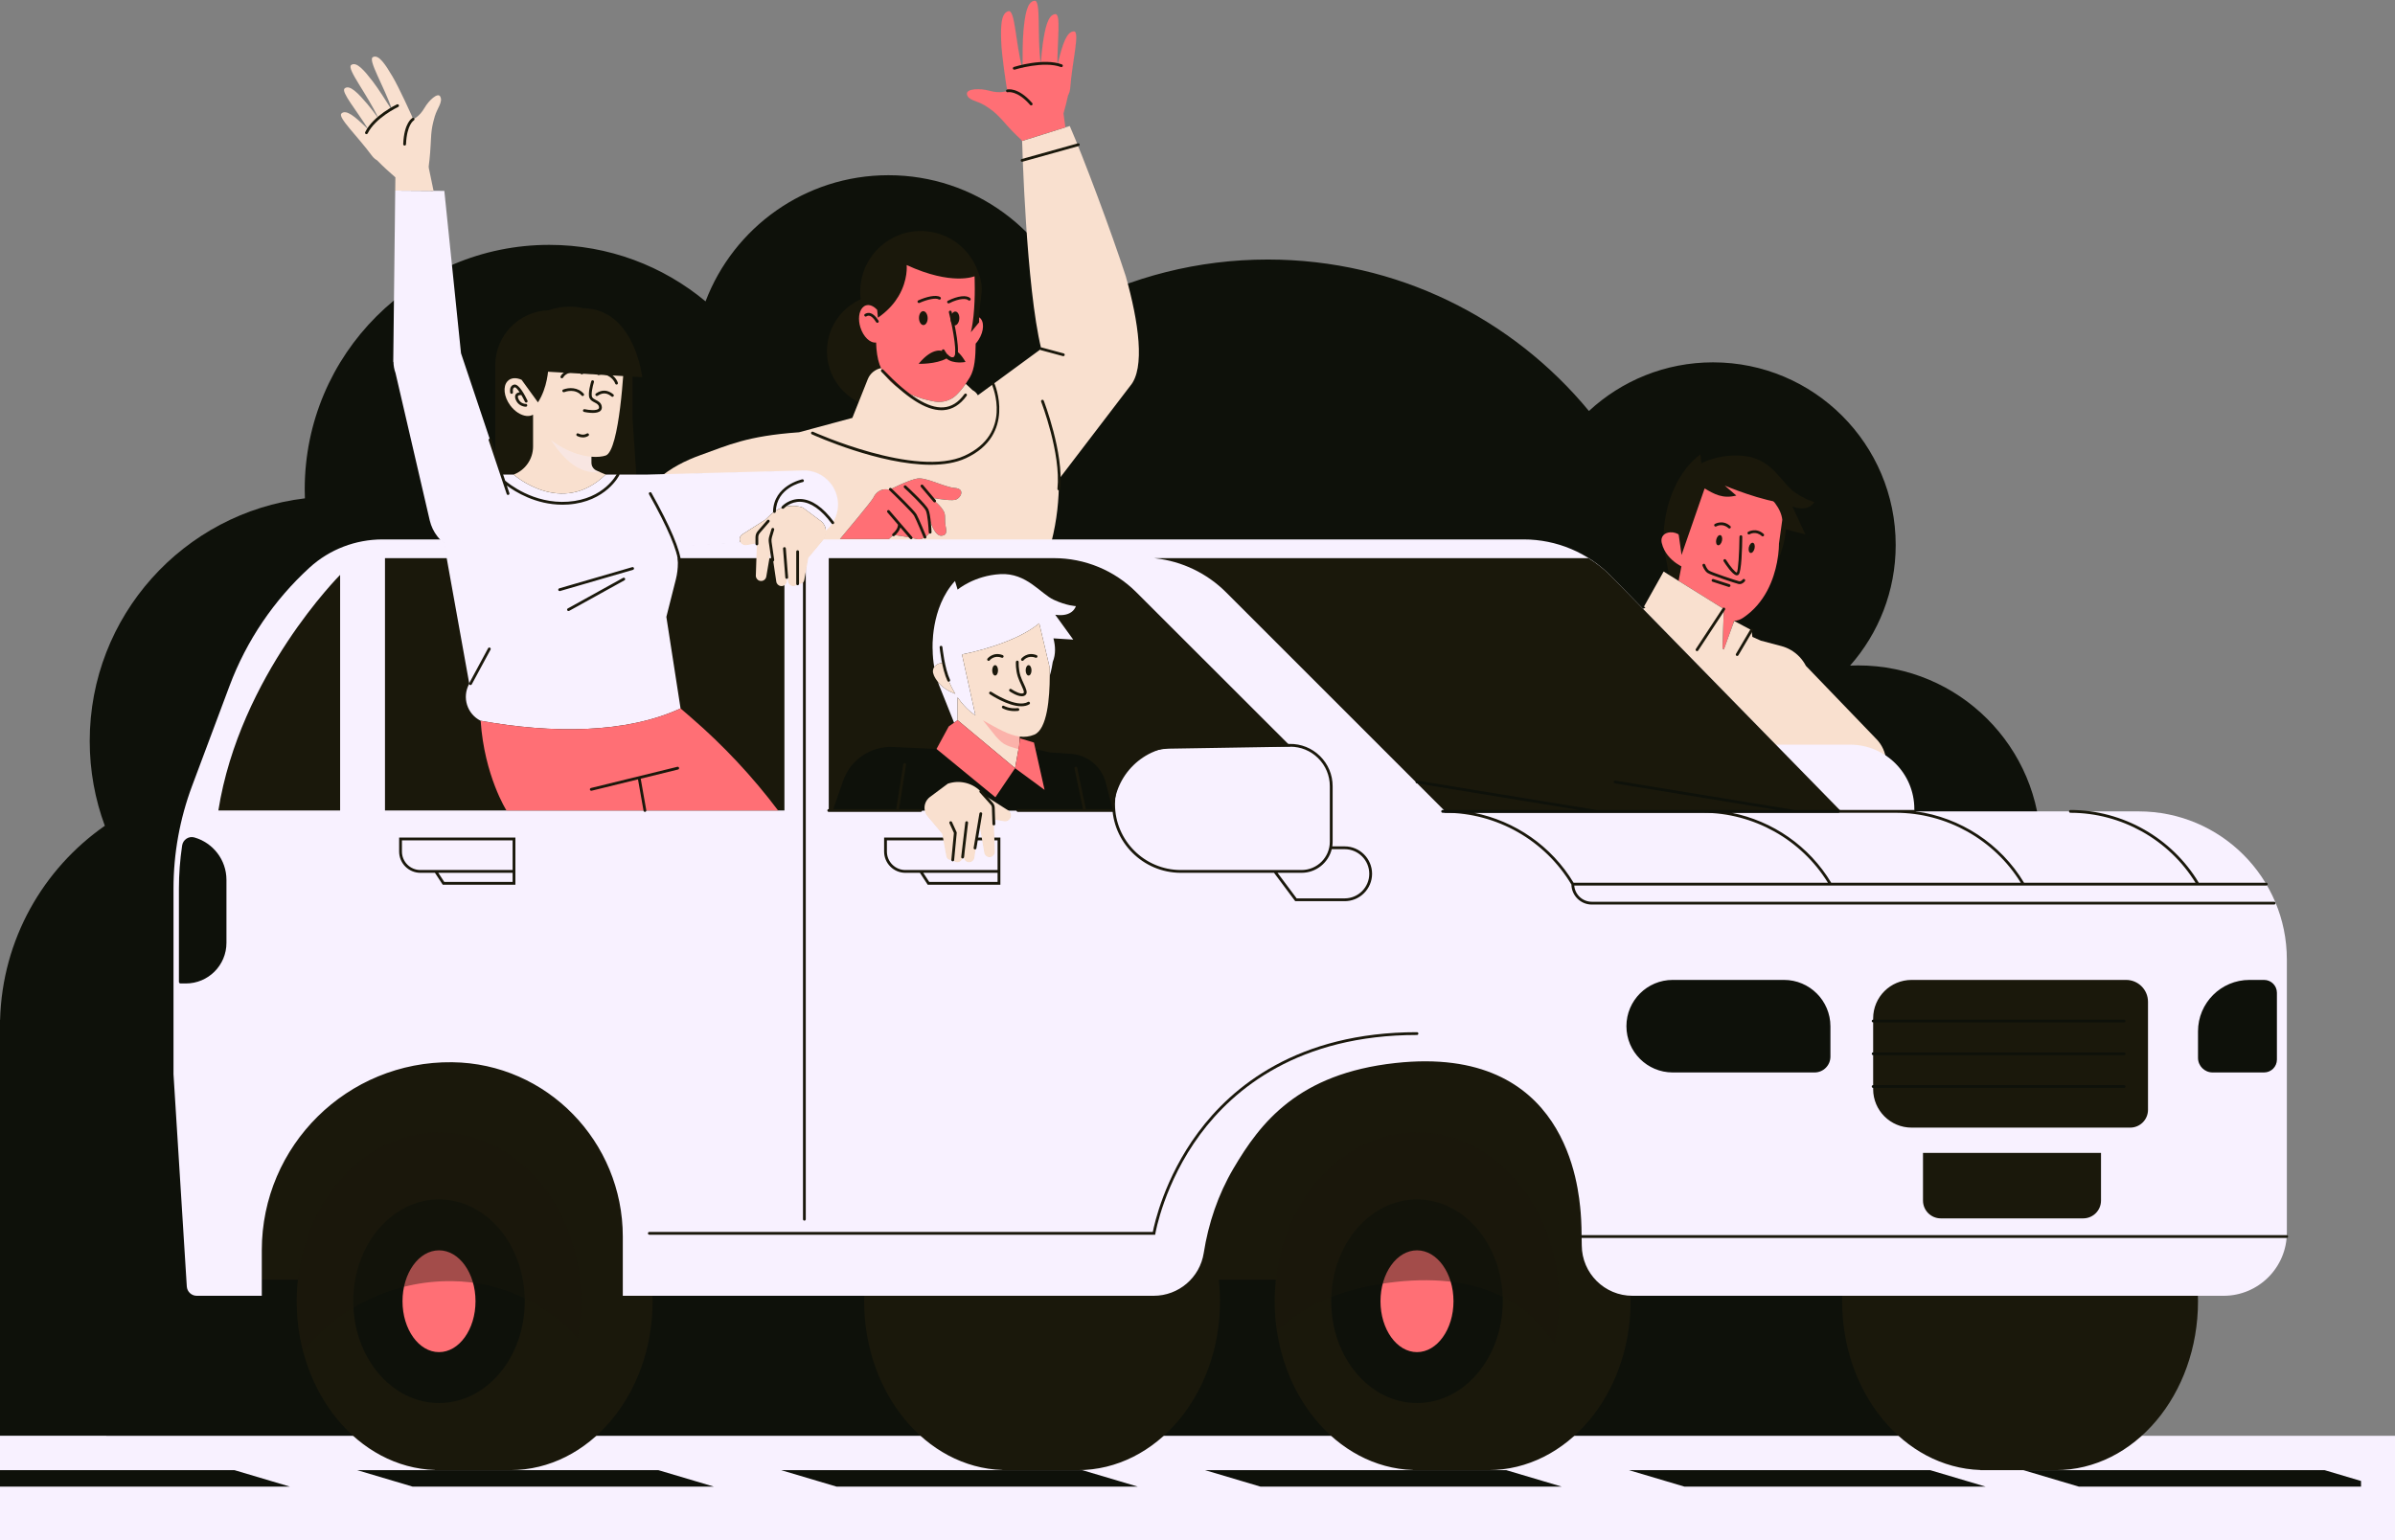
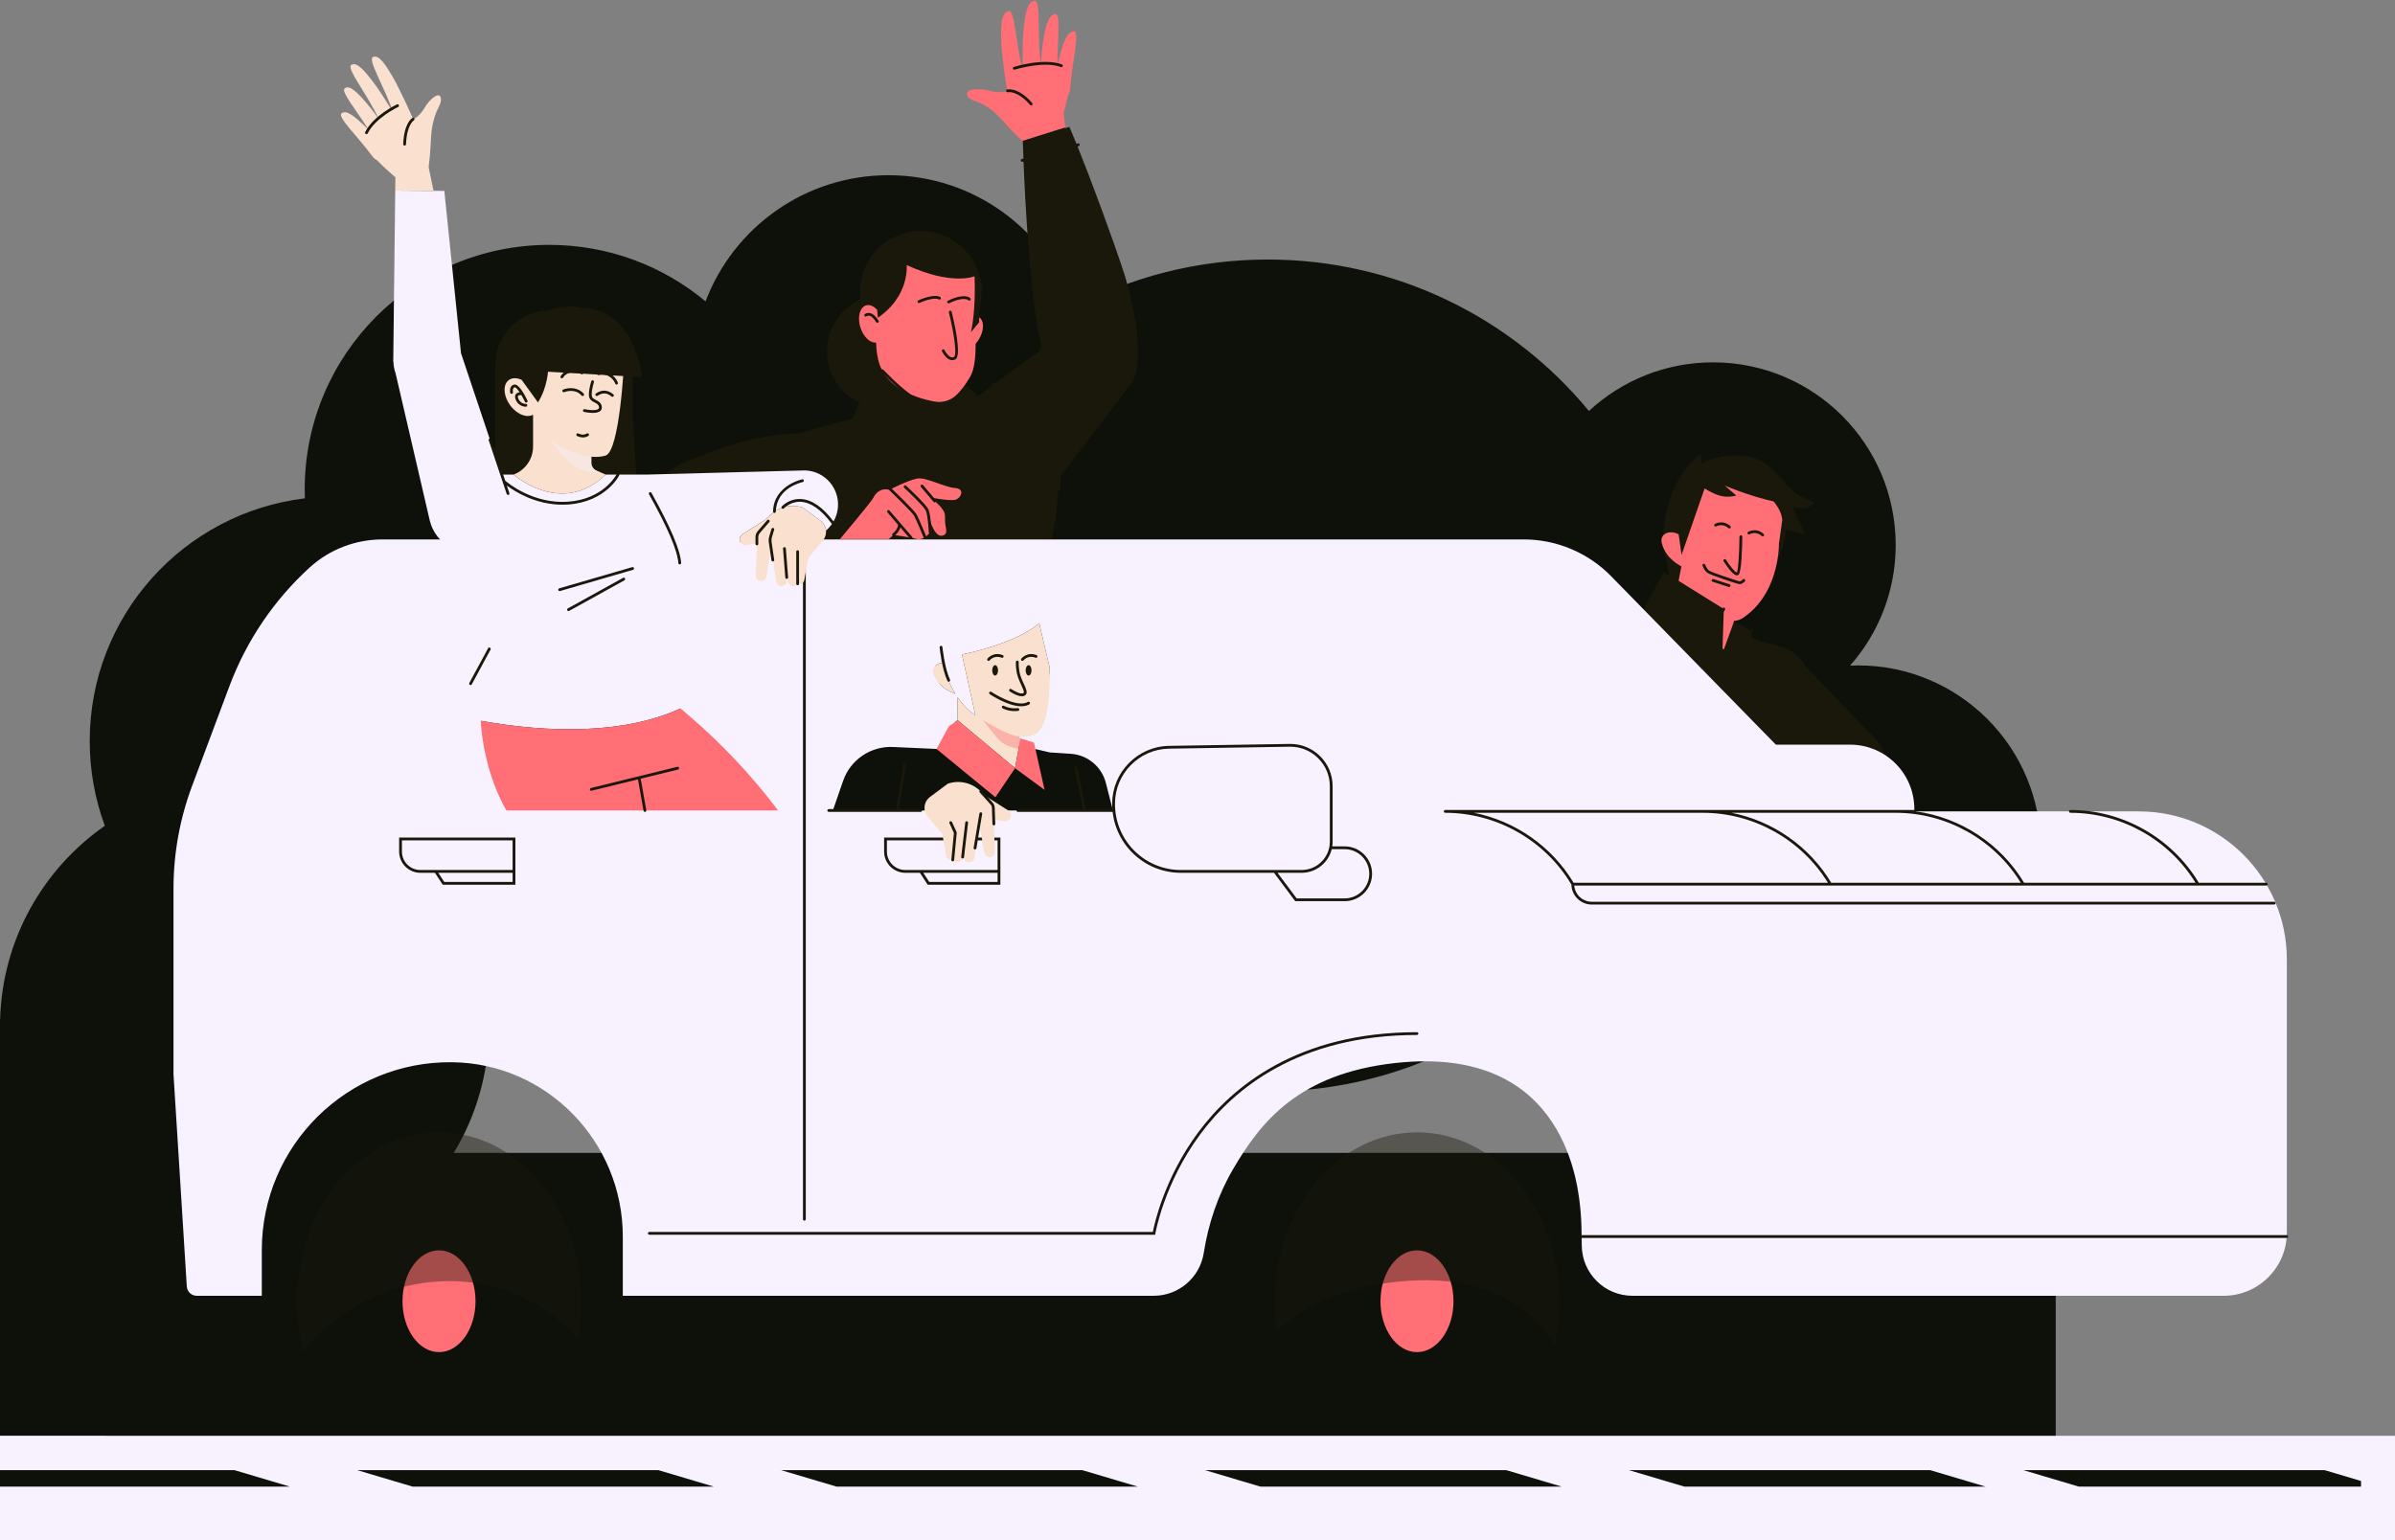
<svg xmlns="http://www.w3.org/2000/svg" fill="#000000" height="643.2" preserveAspectRatio="xMidYMid meet" version="1" viewBox="0.0 -0.3 1000.0 643.2" width="1000" zoomAndPan="magnify">
  <rect x="0.0" y="-0.3" width="1000.0" height="643.2" fill="#808080" stroke="none" />
  <g>
    <g id="change1_2">
      <path d="M858.349,481.218v132.499H44.401v-14.336H0V425.623 c0.013,0,0.026,0,0.039,0c0.894-33.556,17.983-63.07,43.732-81.025 c-4.078-11.03-6.309-22.955-6.309-35.402c0-52.239,39.238-95.308,89.848-101.357 c-0.046-1.254-0.077-2.513-0.077-3.778c0-56.383,45.707-102.09,102.09-102.09 c24.824,0,47.575,8.863,65.27,23.593c11.7-30.794,41.47-52.687,76.368-52.687 c35.866,0,66.31,23.125,77.293,55.271c24.207-12.796,51.795-20.053,81.082-20.053 c53.992,0,102.232,24.626,134.101,63.258c13.605-12.602,31.803-20.315,51.81-20.315 c42.125,0,76.275,34.149,76.275,76.275c0,19.32-7.198,36.951-19.04,50.39 c1.108-0.048,2.219-0.085,3.339-0.085c42.125,0,76.275,34.15,76.275,76.275 c0,42.125-34.149,76.275-76.275,76.275c-42.125,0-76.275-34.149-76.275-76.275 c0-19.32,7.198-36.951,19.04-50.39c-1.108,0.048-2.219,0.085-3.339,0.085 c-4.564,0-9.025-0.424-13.368-1.192c-10.165,86.28-83.531,153.214-172.543,153.214 c-95.964,0-173.758-77.794-173.758-173.757c0-15.975,2.167-31.442,6.204-46.135 c-11.765-1.316-22.772-5.129-32.484-10.9 c-8.783,42.525-44.015,75.374-87.734,80.6c0.046,1.255,0.077,2.513,0.077,3.779 c0,34.698-17.315,65.348-43.771,83.795c4.078,11.03,6.309,22.955,6.309,35.402 c0,19.334-5.376,37.412-14.713,52.824H858.349z" fill="#0e110a" />
    </g>
    <g id="change2_3">
      <path d="M1000,642.943H0v-43.562H1000V642.943z" fill="#f8f1ff" />
    </g>
    <g id="change1_3">
      <path d="M97.867,613.717l23.147,6.878H0v-6.878H97.867z M149.108,613.717 l23.147,6.878h125.764l-23.147-6.878H149.108z M326.113,613.717l23.147,6.878h125.764 l-23.147-6.878H326.113z M503.118,613.717l23.147,6.878h125.764l-23.147-6.878H503.118z M680.123,613.717l23.147,6.878h125.764l-23.147-6.878H680.123z M970.576,613.717 H844.812l23.147,6.878h117.855v-2.35L970.576,613.717z" fill="#0e110a" />
    </g>
    <g>
      <g id="change3_5">
        <path d="M301.714,251.005l11.3-34.986 c0.029-0.088,0.013-0.186-0.042-0.261c-0.055-0.076-0.142-0.12-0.236-0.12 H265.161c2.942-11.384,12.424-20.228,27.448-25.591 c1.533-0.547,2.996-1.088,4.429-1.617c9.484-3.505,17.674-6.531,36.415-7.877 c0.025,0.003,0.064,0.008,0.098,0.008c0.019,0,0.036-0.001,0.05-0.005 l22.363-6.033c0.089-0.024,0.161-0.088,0.195-0.174l2.614-6.56 c0.056-0.141-0.006-0.301-0.141-0.369c-7.805-3.874-12.803-11.68-13.044-20.372 c-0.264-9.529,5.196-18.197,13.911-22.082c0.118-0.052,0.187-0.176,0.171-0.304 c-0.277-2.174-0.269-4.376,0.026-6.544 c1.676-12.337,12.313-21.64,24.743-21.64c1.128,0,2.271,0.077,3.397,0.23 c9.218,1.252,16.93,7.467,20.127,16.219c1.374,3.156,1.936,6.57,1.55,9.384 l-0.093,0.703c-0.04,0.623-0.092,1.228-0.174,1.834 c-0.059,0.43-0.128,0.857-0.207,1.279c-0.327,2.94-0.447,4.933-0.49,6.089 c-0.003,0.101,0.045,0.196,0.128,0.252c2.088,1.413,1.943,5.448-0.326,8.994 c-0.345,0.538-0.745,1.066-1.19,1.569c-0.047,0.052-0.072,0.119-0.073,0.189 c-0.075,5.34-0.315,10.423-2.39,13.926c-0.552,0.931-1.112,1.807-1.712,2.677 c-0.082,0.119-0.064,0.28,0.042,0.379l2.856,2.668 c0.941,0.49,1.664,1.189,2.16,2.068c0.041,0.073,0.111,0.125,0.193,0.142 c0.021,0.005,0.041,0.007,0.061,0.007c0.062,0,0.122-0.019,0.173-0.056 l5.917-4.341c0.109-0.08,0.149-0.226,0.095-0.35 c0-0.001-0.052-0.121-0.052-0.122c-0.031-0.071-0.033-0.15-0.005-0.222 c0.028-0.073,0.083-0.13,0.154-0.161c0.035-0.005,0.066-0.006,0.095-0.006 c0.133,0,0.201,0.043,0.249,0.108c0.057,0.077,0.145,0.118,0.234,0.118 c0.06,0,0.121-0.018,0.173-0.056l19.137-14.041 c0.062-0.046,0.104-0.114,0.116-0.191c0.012-0.076-0.007-0.154-0.054-0.216 c-0.032-0.044-0.083-0.135-0.053-0.243c0.026-0.099,0.107-0.174,0.215-0.199 c0.075-0.018,0.14-0.065,0.181-0.131c0.04-0.066,0.054-0.145,0.035-0.22 c-4.845-20.254-6.893-60.989-7.548-77.563c-0.004-0.089-0.048-0.172-0.12-0.224 c-0.05-0.036-0.11-0.056-0.171-0.056c-0.026,0-0.052,0.003-0.079,0.011 l-0.141,0.039c-0.011,0.001-0.023,0.001-0.034,0.001 c-0.187,0-0.292-0.084-0.325-0.203c-0.021-0.075-0.011-0.154,0.027-0.222 s0.101-0.117,0.176-0.138l0.407-0.114c0.13-0.036,0.218-0.157,0.213-0.292 c-0.167-4.378-0.242-7.106-0.249-7.387c-0.002-0.064-0.025-0.126-0.066-0.177 c-0.163-0.2-0.312-0.412-0.446-0.635c-0.044-0.073-0.116-0.122-0.196-0.137 c-0.528-0.485-3.306-3.066-5.835-5.942c-2.289-2.602-3.814-4.291-5.686-5.797 c-1.268-0.974-2.481-1.813-3.611-2.497c-1.15-0.697-2.382-1.168-3.47-1.584 c-2.023-0.773-3.62-1.385-3.737-2.985c-0.018-0.239,0.06-0.448,0.239-0.639 c0.568-0.611,2.083-0.975,4.052-0.975c1.582,0,3.319,0.239,4.767,0.657 c1.354,0.39,2.72,0.588,4.06,0.588c1.366-0.001,2.412-0.204,3.05-0.376 c0.076-0.02,0.14-0.07,0.179-0.139c0.038-0.068,0.047-0.149,0.025-0.225 c-0.051-0.174,0.038-0.33,0.193-0.372c0.049-0.013,0.097-0.04,0.133-0.076 c0.072-0.072,0.101-0.175,0.077-0.275c-0.075-0.312-0.166-0.736-0.243-1.233 c-0.021-0.129-2.032-12.824-2.23-18.791c-0.204-6.132-0.139-11.692,2.849-12.355 c0.002,0,0.003,0,0.005,0c1.387,0,2.141,5.09,2.939,10.478 c0.547,3.695,1.168,7.883,2.099,11.774c0.032,0.134,0.151,0.224,0.284,0.224 c0.022,0,0.043-0.002,0.066-0.007l0.47-0.107 c0.134-0.029,0.23-0.149,0.23-0.286c-0.027-4.456,0.014-10.53,0.364-14.166 c0.58-6.025,1.395-11.934,4.367-12.257c0.001,0,0.001,0,0.001,0 c1.329,0,1.397,5.601,1.464,11.019c0.056,4.546,0.12,9.698,0.731,14.345 c0.019,0.146,0.144,0.253,0.289,0.253c0.006,0,0.013,0,0.02-0.001 c0.145-0.01,0.409-0.136,0.42-0.28c0.236-3.265,0.491-5.818,0.758-7.588 c0.914-6.056,2.053-11.983,5.004-12.158c0.001,0,0.003,0,0.004,0 c0.142,0,0.239,0.046,0.331,0.142c0.928,0.97,0.723,5.654,0.485,11.078 c-0.121,2.762-0.258,5.893-0.263,8.953c0,0.136,0.093,0.254,0.226,0.285 c0.036,0.008,0.093,0.014,0.151,0.014c0.065,0,0.13-0.008,0.165-0.03 c0.066-0.041,0.208-0.085,0.225-0.161c0.095-0.416,0.189-0.817,0.282-1.185 c1.52-6.011,3.242-11.88,6.085-11.88c0.193,0.006,0.279,0.05,0.358,0.146 c0.837,1.006,0.132,5.785-0.685,11.318c-0.548,3.718-1.17,7.932-1.475,11.964 c-0.074,0.982-0.368,1.968-0.872,2.93c-0.468,2.168-1.103,4.683-1.916,7.551 c-0.011,0.039-0.014,0.079-0.008,0.118l0.784,5.81 c0.011,0.085,0.06,0.161,0.132,0.207c0.047,0.03,0.102,0.046,0.157,0.046 c0.03,0,0.059-0.005,0.088-0.014l1.572-0.494 c0.838,1.92,1.835,4.304,2.964,7.091c0.046,0.113,0.154,0.182,0.271,0.182 c0.026,0,0.052-0.003,0.079-0.011l0.334-0.093 c0.011-0.001,0.023-0.001,0.034-0.001c0.187,0,0.292,0.085,0.325,0.203 c0.021,0.075,0.011,0.154-0.027,0.222c-0.038,0.068-0.101,0.117-0.176,0.138 l-0.207,0.058c-0.08,0.022-0.146,0.077-0.183,0.152 c-0.037,0.074-0.04,0.161-0.009,0.237c5.724,14.215,14.722,38.414,19.873,54.303 c6.543,23.189,7.221,39.362,1.905,45.53l-29.053,38.043 c-0.04,0.053-0.061,0.117-0.06,0.183c0.04,1.818-0.018,3.505-0.173,5.016 c-0.016,0.149-0.14,0.262-0.29,0.262c-0.157,0-0.334,0.122-0.339,0.28 c-0.566,16.601-4.893,31.823-13.228,46.526H301.714z M741.077,374.287l9.176-57.273 c0.017-0.107,0.093-0.196,0.196-0.231c0.031-0.01,0.062-0.015,0.092-0.015 c0.074,0,0.148,0.029,0.203,0.082l12.343,11.95 c2.679,2.594,6.201,4.022,9.919,4.023l0,0c4.881,0,9.373-2.444,12.015-6.539 c3.611-5.594,2.908-12.851-1.71-17.649l-29.54-30.707 c-1.432-2.78-3.624-5.059-6.342-6.588c-1.19-0.671-2.449-1.183-3.739-1.525 l-8.575-2.266l-3.546-1.581c-0.093-0.042-0.158-0.129-0.171-0.231l-0.23-1.848 c-0.008-0.064,0.006-0.129,0.039-0.184l0.385-0.653 c0.039-0.067,0.05-0.145,0.031-0.22c-0.019-0.075-0.067-0.138-0.133-0.178 c-0.046-0.027-0.097-0.04-0.149-0.04c-0.105,0-0.198,0.053-0.262,0.162 c-0.055,0.093-0.153,0.146-0.253,0.146c-0.047,0-0.093-0.011-0.137-0.034 l-6.438-3.428l-0.199,0.55c-0.043,0.118-0.155,0.192-0.274,0.192 c-0.029,0-0.057-0.004-0.085-0.013c-0.149-0.046-0.236-0.199-0.197-0.35 l0.223-0.883c0.031-0.123,0.139-0.212,0.267-0.219 c1.292-0.073,2.507-0.484,3.613-1.22c9.159-6.105,12.713-15.886,14.104-23.086 c0.982-2.08,3.307-7.577,3.667-13.666c0.006-0.087,0.049-0.167,0.12-0.219 c0.051-0.036,0.11-0.056,0.172-0.056c0.024,0,0.049,0.003,0.073,0.009 l7.546,1.956l-5.142-11.065c-0.05-0.107-0.031-0.232,0.048-0.319 c0.057-0.062,0.136-0.096,0.216-0.096c0.032,0,0.065,0.005,0.097,0.017 c1.415,0.497,2.726,0.748,3.899,0.748c2.914,0,4.251-1.522,4.699-2.193 c-1.06-0.303-4.212-1.372-8.28-4.29c-1.55-1.113-3.028-2.838-4.593-4.665 c-3.446-4.023-7.733-9.03-15.13-10.046c-1.463-0.2-2.955-0.302-4.434-0.302 c-8.302,0-14.085,3.194-14.143,3.226c-0.043,0.025-0.093,0.038-0.142,0.038 c-0.046,0-0.092-0.011-0.134-0.033c-0.087-0.045-0.146-0.131-0.156-0.229 l-0.33-3.226c-11.376,8.719-13.902,24.554-14.071,25.699 c0.002,0.027,0.001,0.054-0.003,0.081c-0.443,2.351-0.695,4.812-0.747,7.317 c-0.001,0.077-0.034,0.15-0.09,0.204c-0.77,0.74-1.011,1.784-0.714,3.101 c0.219,0.972,0.573,1.922,1.113,2.999c0.069,0.537,0.146,1.018,0.224,1.409 c0.502,2.504,1.123,5.768,1.725,8.943c0.02,0.114-0.027,0.23-0.122,0.294 c-0.05,0.034-0.107,0.051-0.165,0.051c-0.054,0-0.107-0.015-0.154-0.044 l-2.015-1.254l-7.924,14.134l0.402,0.328c0.077,0.064,0.117,0.163,0.105,0.263 s-0.075,0.186-0.167,0.228l-1.337,0.618c-0.038,0.018-0.08,0.027-0.122,0.027 c-0.01,0-14.37-1.512-14.37-1.512c-1.59-0.383-3.221-0.576-4.849-0.576 c-7.37,0-14.241,3.963-17.904,10.264l-21.706,89.587L741.077,374.287z" fill="#1a180b" />
      </g>
      <g id="change3_6">
        <path d="M408.236,112.826c1.356,3.114,1.968,6.596,1.565,9.524 c-0.033,0.243-0.062,0.467-0.093,0.702c-0.038,0.609-0.091,1.22-0.175,1.834 c-0.059,0.435-0.129,0.867-0.209,1.293c-0.307,2.762-0.437,4.738-0.485,6.046 c-0.051,1.369-0.015,2.019-0.006,2.082l-1.322,1.594l-2.139,2.579 c0.294-1.23,0.536-2.545,0.737-3.898c0.14-0.945,0.26-1.908,0.361-2.877 c0.854-8.149,0.439-16.619,0.439-16.619s-9.384,4.056-28.343-4.687 c0,0,0.675,6.18-3.422,13.048c-1.599,2.679-3.921,5.462-7.299,8.024 c-0.413,0.314-0.84,0.624-1.285,0.931l-0.112-1.205l-0.192-2.068 c-1.429-1.575-3.151-2.35-4.68-1.879c-0.575,0.177-1.069,0.523-1.484,0.988 c-1.463,1.64-1.878,4.852-0.857,8.165c1.225,3.973,4.076,6.673,6.57,6.355 c0.102,3.505,0.548,6.716,1.492,9.329c0.17,0.472,0.378,0.913,0.582,1.357 c-2.512,0.519-4.603,2.257-5.555,4.646l-3.821,9.591 c-7.618-3.781-12.954-11.531-13.206-20.625 c-0.275-9.907,5.561-18.557,14.084-22.357c-0.275-2.151-0.28-4.37,0.026-6.621 c1.88-13.842,14.626-23.539,28.468-21.659 C397.502,97.726,405.119,104.293,408.236,112.826z M757.54,209.363 c0,0-3.619-0.8-8.555-4.342c-4.936-3.542-9.001-13.272-19.853-14.763 s-18.76,2.958-18.76,2.958l-0.383-3.74 c-12.35,9.109-14.607,26.269-14.607,26.269l0.008,0.001 c-0.483,2.564-0.704,5.09-0.752,7.365c0.677-0.65,1.655-1.012,2.744-1.085 c1.54-0.104,2.977,0.408,4.141,1.301c-0.139-2.38,0.121-4.725,0.738-6.96 c1.669-6.05,5.93-11.265,11.96-13.976c6.647-2.989,14.426-2.536,20.497,1.498 c5.127,3.407,9.008,8.35,9.449,12.911l-0.484,3.469l-0.913,6.543 c0,0,0.061,3.22-0.807,7.743c1.121-2.376,3.338-7.757,3.695-13.774l8.144,2.112 l-5.403-11.625C755.499,213.76,757.54,209.363,757.54,209.363z M694.949,229.458 c0.071,0.544,0.148,1.033,0.228,1.429c0.503,2.503,1.123,5.765,1.723,8.939 l3.972,2.473l1.173-6.063c-0.097-0.04-0.197-0.058-0.293-0.113 C699.355,234.764,696.586,232.611,694.949,229.458z" fill="#1a180b" />
      </g>
      <g id="change4_3">
        <path d="M446.854,36.552c-0.08,1.056-0.403,2.086-0.905,3.043 c-0.502,2.386-1.203,5.059-1.894,7.495l0.784,5.809l-2.807,0.882l-0.835,0.262 l-7.943,2.497l-6.486,2.039c0,0,0,0.017,0.001,0.032 c-0.172-0.211-0.329-0.434-0.47-0.669l-0.054,0.011c0,0-3.108-2.819-5.947-6.047 c-2.413-2.743-3.867-4.328-5.649-5.762c-1.072-0.823-2.3-1.7-3.579-2.475 c-3.276-1.984-7.148-2.074-7.347-4.797c-0.155-2.125,5.434-2.41,9.43-1.259 c4.425,1.275,7.501,0.038,7.501,0.038s-0.232-0.754-0.396-1.821 c0,0-2.033-12.771-2.233-18.826c-0.201-6.055-0.169-11.929,3.077-12.649 c2.725-0.605,2.908,12.933,5.66,23.557c0.043-0.042,0.111-0.104,0.21-0.185 c-0.038-4.42-0.022-11.252,0.359-15.207c0.596-6.19,1.394-12.168,4.626-12.519 c2.851-0.31,0.95,14.954,2.614,26.334c0.212-3.071,0.482-6.15,0.812-8.341 c0.939-6.22,2.064-12.216,5.275-12.405c2.411-0.142,0.786,10.931,0.864,21.368 c0.16-0.742,0.319-1.434,0.475-2.051c1.576-6.23,3.309-12.215,6.457-12.099 C450.963,12.904,447.698,25.396,446.854,36.552z M408.839,132.226 c-0.051,1.369-0.015,2.019-0.006,2.082l-1.322,1.594l-2.139,2.579 c0.294-1.23,0.536-2.545,0.737-3.898c0.14-0.945,0.26-1.908,0.361-2.877 c0.854-8.149,0.439-16.619,0.439-16.619s-9.384,4.056-28.343-4.687 c0,0,0.675,6.18-3.422,13.048c-1.599,2.679-3.921,5.462-7.299,8.024 c-0.413,0.314-0.84,0.624-1.285,0.931l-0.112-1.205l-0.192-2.068 c-1.429-1.575-3.151-2.35-4.68-1.879c-0.575,0.177-1.069,0.523-1.484,0.988 c-1.463,1.64-1.878,4.852-0.857,8.165c1.225,3.973,4.076,6.673,6.57,6.355 c0.102,3.505,0.548,6.716,1.492,9.329c0.17,0.472,0.378,0.913,0.582,1.357 c2.036,4.435,5.663,7.534,9.613,9.683c1.839,1.001,3.739,1.798,5.579,2.431 c2.671,0.919,5.208,1.5,7.204,1.856c3.293,0.587,6.672-0.437,9.081-2.758 c1.136-1.095,2.406-2.563,3.765-4.516c0.035-0.051,0.07-0.1,0.105-0.151 c0.561-0.814,1.134-1.702,1.723-2.694c2.084-3.517,2.353-8.587,2.431-14.071 c0.432-0.487,0.843-1.02,1.217-1.605 C410.97,137.907,411.066,133.733,408.839,132.226z M399.47,203.613 c-0.215-0.042-0.445-0.075-0.702-0.092c-4.453-0.305-12.062-4.61-15.816-3.947 c-1.871,0.33-4.758,1.5-7.186,2.589c-2.445,1.098-4.423,2.116-4.423,2.116 c-3.731-0.997-5.926,1.655-6.602,3.191c-0.316,0.718-3.405,4.566-6.604,8.459 c-3.643,4.433-7.428,8.924-7.428,8.924h20.415l1.956-1.772 c0,0,7.043,1.069,9.873,1.772c2.83,0.703,5.417-2.857,5.417-2.857l-0.604-6.578 c0,0,2.131,8.532,5.496,8.033c2.492-0.37,1.851-2.375,1.47-4.564 c-0.274-1.572,0.024-3.519-0.342-4.782c-0.878-3.022-6.02-6.635-6.02-6.635 s7.995,1.536,10.4,0.999c1.453-0.325,2.766-1.95,2.603-3.255 C401.279,204.484,400.728,203.856,399.47,203.613z M744.168,216.801 c-0.442-4.561-4.322-9.504-9.449-12.911c-6.07-4.034-13.849-4.487-20.497-1.498 c-6.029,2.711-10.291,7.926-11.96,13.976c-0.617,2.234-0.877,4.579-0.738,6.96 c-1.164-0.893-2.601-1.405-4.141-1.301c-1.089,0.073-2.067,0.435-2.744,1.085 c-0.766,0.735-1.143,1.842-0.798,3.374c0.244,1.083,0.636,2.064,1.108,2.973 c1.636,3.153,4.405,5.306,6.804,6.665c0.096,0.055,0.195,0.073,0.293,0.113 l-1.173,6.063l3.914,2.437l4.242,2.641l10.726,6.677l-0.135,4.127l-0.404,12.338 l0.539,0.477l4.021-11.085l0.223-0.882c1.304-0.073,2.562-0.471,3.759-1.268 c9.344-6.227,12.873-16.257,14.206-23.204c0.868-4.523,0.807-7.743,0.807-7.743 l0.913-6.543L744.168,216.801z" fill="#ff6f75" />
      </g>
      <g id="change5_2">
-         <path d="M446.662,52.327l-1.823,0.573l-2.807,0.882l-0.835,0.262 l-7.943,2.497l-6.486,2.039c0,0,0,0.017,0.001,0.032 c0.037,1.369,1.67,61.128,7.987,86.767l-26.46,19.414 c-0.503-0.893-1.252-1.651-2.215-2.138l-2.856-2.668 c-0.035,0.051-0.07,0.101-0.105,0.151c-1.359,1.953-2.629,3.421-3.765,4.516 c-2.409,2.321-5.787,3.345-9.081,2.758c-1.996-0.356-4.533-0.937-7.204-1.856 c-1.84-0.633-3.74-1.43-5.579-2.431c-3.95-2.149-7.577-5.248-9.613-9.683 c-2.512,0.519-4.603,2.257-5.555,4.646l-3.821,9.591l-2.614,6.56l-22.363,6.033 c-0.055-0.007-0.093-0.013-0.093-0.013c-21.613,1.552-29.229,5.337-40.921,9.511 c-13.011,4.645-24.435,12.74-27.724,26.158h47.949l-11.423,35.367h127.393 c9.704-17.059,13.566-34.21,13.421-51.424l29.774-38.988 c6.327-7.34,3.529-26.753-1.849-45.81 C464.047,96.547,452.187,64.931,446.662,52.327z M398.768,208.469 c-2.405,0.538-10.4-0.999-10.4-0.999s5.142,3.613,6.02,6.635 c0.367,1.263,0.069,3.21,0.342,4.782c0.381,2.189,1.023,4.194-1.47,4.564 c-3.365,0.499-5.496-8.033-5.496-8.033l0.604,6.578c0,0-2.587,3.56-5.417,2.857 c-2.83-0.703-9.873-1.772-9.873-1.772l-1.956,1.772h-20.415 c0,0,3.785-4.492,7.428-8.924c3.199-3.893,6.288-7.741,6.604-8.459 c0.676-1.536,2.871-4.188,6.602-3.191c0,0,1.979-1.018,4.423-2.116 c2.428-1.09,5.315-2.259,7.186-2.589c3.755-0.663,11.363,3.642,15.816,3.947 c0.257,0.018,0.487,0.051,0.702,0.092c1.259,0.243,1.81,0.871,1.901,1.601 C401.533,206.519,400.221,208.144,398.768,208.469z M785.266,326.442v0 c-4.983,7.72-15.78,8.959-22.382,2.567l-12.343-11.95l-9.223,57.57 L626.505,352.411l21.778-89.884c4.661-8.05,14.059-12.078,23.103-9.903 l14.302,1.503l1.337-0.618l-0.591-0.483l8.194-14.614l2.273,1.415l3.972,2.473 l3.914,2.437l4.242,2.641l10.726,6.677l-0.135,4.127l-0.404,12.338l0.539,0.477 l4.021-11.085l0.314-0.866l7.249,3.861l0.347,2.797l3.546,1.58l8.53,2.251 c1.355,0.357,2.628,0.887,3.809,1.552c2.777,1.563,5.016,3.906,6.458,6.709 l29.491,30.638C788.21,313.304,788.933,320.761,785.266,326.442z" fill="#f9e0cf" />
-       </g>
+         </g>
      <g id="change3_7">
-         <path d="M718.981,225.599c-0.275,1.167-1.028,1.988-1.683,1.834 c-0.655-0.154-0.963-1.225-0.688-2.392c0.275-1.167,1.028-1.988,1.683-1.834 C718.948,223.361,719.256,224.432,718.981,225.599z M731.893,226.408 c-0.655-0.154-1.408,0.667-1.683,1.834c-0.275,1.167,0.033,2.238,0.688,2.392 c0.655,0.154,1.408-0.667,1.683-1.834 C732.856,227.633,732.548,226.563,731.893,226.408z M387.332,132.52 c0.039,1.603-0.74,2.923-1.74,2.947s-1.842-1.256-1.881-2.859 c-0.039-1.603,0.74-2.923,1.74-2.947S387.293,130.916,387.332,132.52z M400.547,132.848c-0.116,1.6-1.019,2.838-2.017,2.765 c-0.998-0.072-1.712-1.428-1.596-3.028c0.116-1.6,1.019-2.838,2.017-2.765 C399.948,129.893,400.663,131.248,400.547,132.848z M398.86,146.089 c0.03,1.492-0.12,2.481-0.51,2.684c-0.408,0.212-0.817,0.246-1.246,0.105 c-0.539-0.178-1.049-0.617-1.488-1.111l-0.215,0.396l-1.818-1.799 c0,0-4.03-2.009-10.033,5.296c0,0,7.322,0.212,11.634-2.231 c2.843,2.479,7.966,1.452,7.966,1.452 C401.422,147.875,399.97,146.585,398.86,146.089z" fill="#1a180b" />
-       </g>
+         </g>
      <g id="change3_8">
        <path d="M380.432,224.905c-0.164,0-0.327-0.069-0.442-0.203l-4.054-4.713 c-0.342,1.219-1.17,2.403-2.475,3.533c-0.242,0.211-0.611,0.184-0.822-0.059 c-0.211-0.243-0.185-0.612,0.059-0.822c1.461-1.265,2.198-2.511,2.248-3.802 l-4.425-5.144c-0.21-0.244-0.183-0.613,0.061-0.822 c0.245-0.21,0.613-0.182,0.822,0.062l9.469,11.008 c0.21,0.244,0.183,0.612-0.061,0.822 C380.702,224.859,380.567,224.905,380.432,224.905z M386.222,224.638 c-0.23,0-0.447-0.137-0.54-0.362c-0.031-0.075-3.092-7.546-4.018-9.184 c-0.748-1.326-7.685-8.108-10.295-10.609c-0.232-0.223-0.24-0.592-0.017-0.825 c0.223-0.232,0.592-0.241,0.825-0.017c0.973,0.932,9.535,9.161,10.503,10.877 c0.961,1.702,3.955,9.006,4.082,9.316c0.122,0.298-0.021,0.638-0.319,0.761 C386.371,224.624,386.296,224.638,386.222,224.638z M388.368,222.58 c-0.311,0-0.569-0.245-0.582-0.559c-0.08-1.948-0.455-7.374-1.213-9.053 c-0.757-1.675-6.788-7.454-9.047-9.539c-0.237-0.219-0.252-0.588-0.034-0.824 c0.219-0.237,0.589-0.251,0.824-0.034c0.85,0.784,8.328,7.722,9.319,9.918 c1.006,2.228,1.303,9.189,1.315,9.484c0.013,0.322-0.237,0.593-0.559,0.607 C388.384,222.58,388.376,222.58,388.368,222.58z M390.242,209.526 c-0.166,0-0.331-0.07-0.446-0.207l-5.29-6.262 c-0.208-0.246-0.177-0.614,0.069-0.822c0.247-0.209,0.615-0.178,0.822,0.069 l5.29,6.262c0.208,0.246,0.177,0.614-0.069,0.822 C390.508,209.481,390.375,209.526,390.242,209.526z M442.105,204.49 c-0.02,0-0.04-0.001-0.06-0.003c-0.321-0.033-0.554-0.32-0.521-0.64 c1.526-14.802-6.728-36.165-6.811-36.379c-0.117-0.3,0.031-0.638,0.331-0.755 c0.298-0.118,0.637,0.031,0.755,0.331c0.084,0.216,8.44,21.838,6.886,36.922 C442.653,204.267,442.4,204.49,442.105,204.49z M388.546,193.812 c-21.359,0-48.159-12.077-49.567-12.719c-0.293-0.134-0.422-0.48-0.289-0.773 c0.134-0.293,0.48-0.423,0.773-0.289c0.428,0.195,43.022,19.392,63.347,9.981 c20.034-9.276,11.714-28.851,11.351-29.68c-0.13-0.294,0.004-0.638,0.299-0.768 c0.292-0.132,0.637,0.003,0.768,0.298c0.094,0.214,9.153,21.447-11.928,31.208 C399.076,193.028,393.986,193.812,388.546,193.812z M443.971,148.454 c-0.051,0-0.102-0.006-0.153-0.02l-9.215-2.491 c-0.311-0.084-0.495-0.404-0.411-0.715c0.084-0.312,0.405-0.494,0.715-0.411 l9.215,2.491c0.311,0.084,0.495,0.404,0.411,0.715 C444.463,148.283,444.228,148.454,443.971,148.454z M426.768,67.262 c-0.255,0-0.489-0.169-0.561-0.427c-0.087-0.31,0.095-0.632,0.405-0.718 l23.456-6.546c0.31-0.087,0.632,0.095,0.718,0.405 c0.087,0.31-0.095,0.632-0.405,0.718l-23.456,6.546 C426.872,67.256,426.82,67.262,426.768,67.262z M430.555,43.718 c-0.163,0-0.325-0.068-0.44-0.2c-5.386-6.193-9.273-5.311-9.314-5.3 c-0.306,0.08-0.627-0.108-0.708-0.418c-0.08-0.31,0.1-0.625,0.409-0.709 c0.186-0.052,4.574-1.144,10.494,5.662c0.211,0.243,0.186,0.611-0.058,0.823 C430.827,43.671,430.691,43.718,430.555,43.718z M423.498,28.807 c-0.248,0-0.478-0.159-0.556-0.408c-0.097-0.308,0.074-0.635,0.381-0.732 c0.507-0.159,12.503-3.878,20.063-1.066c0.302,0.113,0.456,0.448,0.343,0.75 c-0.113,0.302-0.452,0.453-0.75,0.343c-7.189-2.678-19.185,1.047-19.305,1.085 C423.615,28.798,423.557,28.807,423.498,28.807z M725.336,273.677 c-0.101,0-0.203-0.026-0.296-0.081c-0.278-0.163-0.37-0.521-0.206-0.798 l6.004-10.189c0.163-0.279,0.522-0.368,0.798-0.206 c0.278,0.163,0.37,0.521,0.206,0.798l-6.004,10.189 C725.73,273.575,725.535,273.677,725.336,273.677z M708.567,271.669 c-0.11,0-0.221-0.031-0.32-0.096c-0.269-0.177-0.344-0.539-0.167-0.808 l11.189-17.03c0.177-0.271,0.538-0.344,0.808-0.167 c0.269,0.177,0.344,0.539,0.167,0.808l-11.189,17.03 C708.943,271.576,708.756,271.669,708.567,271.669z M721.94,244.861 c-0.059,0-0.12-0.009-0.179-0.028l-6.69-2.161 c-0.306-0.099-0.475-0.428-0.376-0.734c0.099-0.306,0.429-0.474,0.734-0.375 l6.69,2.161c0.306,0.099,0.475,0.428,0.376,0.734 C722.415,244.704,722.186,244.861,721.94,244.861z M726.379,243.66 c-0.159,0-0.325-0.018-0.497-0.057c-1.17-0.267-11.692-3.725-12.982-4.646 c-1.302-0.93-2.005-2.93-2.034-3.014c-0.105-0.304,0.056-0.636,0.36-0.742 c0.306-0.104,0.637,0.055,0.743,0.359c0.006,0.018,0.612,1.735,1.609,2.447 c1.052,0.752,11.39,4.191,12.564,4.458c0.818,0.186,1.469-0.703,1.475-0.712 c0.188-0.263,0.552-0.323,0.813-0.139c0.263,0.186,0.325,0.55,0.139,0.813 C728.53,242.483,727.681,243.66,726.379,243.66z M725.196,239.997 c-0.064,0-0.13-0.005-0.201-0.016c-1.682-0.267-4.497-4.549-5.319-5.855 c-0.172-0.273-0.09-0.633,0.182-0.804c0.272-0.17,0.632-0.09,0.804,0.182 c1.792,2.844,3.901,5.327,4.525,5.327c0.002,0,0.005,0,0.006,0 c0.58-0.751,1.039-8.223,1.104-14.99c0.003-0.322,0.27-0.539,0.589-0.577 c0.322,0.003,0.581,0.267,0.578,0.589c-0.042,4.419-0.281,14.815-1.582,15.9 C725.739,239.869,725.512,239.997,725.196,239.997z M735.994,223.723 c-0.139,0-0.278-0.05-0.39-0.149c-2.5-2.247-4.973-0.808-5.078-0.744 c-0.274,0.165-0.634,0.077-0.8-0.198c-0.166-0.275-0.081-0.632,0.194-0.799 c0.033-0.021,3.305-1.967,6.463,0.873c0.24,0.215,0.26,0.584,0.044,0.824 C736.313,223.657,736.153,223.723,735.994,223.723z M722.089,220.437 c-0.139,0-0.278-0.05-0.39-0.149c-2.498-2.246-4.974-0.806-5.079-0.744 c-0.274,0.164-0.634,0.076-0.8-0.198c-0.166-0.275-0.081-0.632,0.194-0.799 c0.033-0.021,3.305-1.965,6.464,0.873c0.24,0.215,0.26,0.584,0.044,0.824 C722.407,220.372,722.248,220.437,722.089,220.437z M393.103,171.03 c-6.613,0-14.631-5.144-25.122-16.093c-0.223-0.232-0.215-0.601,0.018-0.824 c0.232-0.223,0.602-0.215,0.824,0.018c10.55,11.009,18.742,16.148,25.066,15.706 c3.404-0.237,6.278-2.044,8.787-5.523c0.189-0.261,0.552-0.32,0.814-0.132 c0.261,0.189,0.32,0.553,0.132,0.814c-2.686,3.725-5.934,5.744-9.652,6.004 C393.684,171.02,393.395,171.03,393.103,171.03z M397.615,150.131 c-0.29,0-0.584-0.048-0.879-0.146c-1.998-0.661-3.362-3.427-3.419-3.544 c-0.141-0.29-0.02-0.638,0.269-0.779c0.292-0.139,0.639-0.019,0.78,0.269 c0.331,0.678,1.468,2.529,2.738,2.948c0.429,0.141,0.838,0.107,1.246-0.105 c1.317-0.685-0.048-10.174-2.149-18.607c-0.077-0.313,0.113-0.629,0.425-0.707 c0.315-0.077,0.629,0.112,0.707,0.425c1.072,4.306,4.355,18.468,1.555,19.924 C398.473,150.023,398.047,150.131,397.615,150.131z M366.325,134.532 c-0.195,0-0.384-0.097-0.495-0.275c-2.211-3.542-3.62-2.695-4.083-2.418 c-0.277,0.165-0.634,0.076-0.8-0.2s-0.076-0.634,0.2-0.8 c1.302-0.78,3.344-0.931,5.673,2.8c0.17,0.273,0.087,0.633-0.186,0.804 C366.537,134.503,366.43,134.532,366.325,134.532z M396.055,126.415 c-0.214,0-0.419-0.117-0.522-0.321c-0.145-0.288-0.028-0.638,0.259-0.783 c4.119-2.07,7.866-2.494,9.328-1.056c0.23,0.226,0.233,0.595,0.007,0.825 c-0.226,0.23-0.596,0.232-0.825,0.007c-0.714-0.703-3.515-0.98-7.986,1.267 C396.232,126.395,396.143,126.415,396.055,126.415z M383.678,126.263 c-0.223,0-0.435-0.128-0.533-0.344c-0.132-0.293-0.001-0.639,0.293-0.771 c3.298-1.485,7.405-2.489,9.144-1.381c0.272,0.173,0.351,0.534,0.179,0.805 c-0.173,0.273-0.533,0.352-0.805,0.179c-1.133-0.722-4.587-0.094-8.039,1.46 C383.839,126.247,383.758,126.263,383.678,126.263z" fill="#1a180b" />
      </g>
      <g id="change3_9">
        <path d="M700.906,222.894l1.205,8.588l9.63-27.777 c3.907,2.281,7.47,4.449,13.236,2.963l-4.808-4.14 c0,0,15.825,6.724,26.127,7.41c0,0-2.541-11.874-21.269-14.545 c-18.728-2.671-24.339,7.959-25.48,14.683 C698.406,216.799,700.906,222.894,700.906,222.894z" fill="#1a180b" />
      </g>
    </g>
    <g id="change3_10">
-       <path d="M663.992,493.984c10.418,12.708,16.844,30.054,16.844,49.191 c0,38.959-26.594,70.541-59.4,70.541h-31.479v-0.05 c-32.024-1.063-57.714-32.203-57.714-70.491c0-3.039,0.179-6.026,0.493-8.963 H508.912c0.314,2.938,0.494,5.924,0.494,8.963 c0,38.959-26.594,70.541-59.4,70.541h-31.478v-0.051 c-32.024-1.063-57.714-32.203-57.714-70.49c0-38.287,25.69-69.428,57.714-70.491 v-0.051h31.478c20.344,0,38.293,12.153,48.998,30.672 c5.985-34.065,35.698-59.957,71.479-59.957h13.056v-9.402h17.213 C600.753,433.946,650.196,436.375,663.992,493.984z M271.117,514.813 c-5.574-77.894-66.373-80.867-66.373-80.867H187.53v9.402h-12.165 c-40.095,0-72.598,32.503-72.598,72.598v18.266h21.628 c-0.314,2.937-0.493,5.924-0.493,8.963c0,38.287,25.69,69.428,57.714,70.491 v0.05h31.478c32.806,0,59.4-31.582,59.4-70.541 c0-10.092-1.797-19.681-5.012-28.362H271.117z M858.349,472.634h-31.478v0.051 c-32.024,1.063-57.714,32.203-57.714,70.491c0,38.287,25.69,69.428,57.714,70.49 v0.051h31.478c32.806,0,59.4-31.582,59.4-70.541S891.154,472.634,858.349,472.634z" fill="#1a180b" />
-     </g>
+       </g>
    <g id="change1_4">
-       <path d="M591.645,500.655c19.774,0,35.804,19.037,35.804,42.52 c0,23.483-16.03,42.52-35.804,42.52s-35.804-19.037-35.804-42.52 C555.84,519.692,571.87,500.655,591.645,500.655z M147.498,543.175 c0,23.483,16.03,42.52,35.804,42.52s35.804-19.037,35.804-42.52 c0-23.483-16.03-42.52-35.804-42.52S147.498,519.692,147.498,543.175z" fill="#0e110a" />
+       <path d="M591.645,500.655c19.774,0,35.804,19.037,35.804,42.52 c0,23.483-16.03,42.52-35.804,42.52s-35.804-19.037-35.804-42.52 C555.84,519.692,571.87,500.655,591.645,500.655z M147.498,543.175 s35.804-19.037,35.804-42.52 c0-23.483-16.03-42.52-35.804-42.52S147.498,519.692,147.498,543.175z" fill="#0e110a" />
    </g>
    <g id="change4_4">
      <path d="M591.645,521.915c8.417,0,15.24,9.518,15.24,21.26 s-6.823,21.26-15.24,21.26s-15.24-9.518-15.24-21.26 S583.228,521.915,591.645,521.915z M168.063,543.175 c0,11.742,6.823,21.26,15.24,21.26s15.24-9.518,15.24-21.26 s-6.823-21.26-15.24-21.26S168.063,531.434,168.063,543.175z" fill="#ff6f75" />
    </g>
    <g id="change2_4">
      <path d="M954.843,400.448v114.031c0,14.593-11.83,26.423-26.423,26.423 H681.613c-11.634,0-21.106-9.391-21.169-21.025 c-0.028-5.253-0.15-10.354-0.453-13.76 c-0.892-10.034-5.482-70.334-77.373-62.434 c-40.582,4.459-56.288,24.792-67.653,44.125 c-6.379,10.85-10.418,22.843-12.36,35.227 c-1.614,10.29-10.487,17.865-20.903,17.865H260.042v-24.725 c0-39.602-31.635-72.352-71.235-72.822c-43.816-0.521-79.498,34.842-79.498,78.539 v19.009H82.151c-2.198,0-4.018-1.709-4.156-3.903l-5.553-88.633v-77.52 c0-14.648,2.629-29.178,7.762-42.897l15.607-41.71 c7.11-19.004,18.621-35.955,33.488-49.518 c8.315-7.585,19.205-11.726,30.46-11.726h476.428 c13.749,0,26.916,5.542,36.526,15.373l68.763,70.342h30.955 c14.842,0,26.875,12.032,26.875,26.874v1.003h93.673 C927.146,338.586,954.843,366.283,954.843,400.448z" fill="#f8f1ff" />
    </g>
    <g id="change3_11">
-       <path d="M160.742,232.82h166.788v105.394H160.742V232.82z M142.012,338.214 v-98.408c0,0-41.92,41.92-50.839,98.408H142.012z M440.089,232.82H346.037v105.394 h118.953c0.395-14.831,12.533-26.735,27.459-26.735h46.482l-64.5-64.444 C465.32,237.933,452.968,232.82,440.089,232.82z M663.248,232.82H481.831 l0.534,0.059c11.177,1.237,21.6,6.243,29.551,14.195l91.513,91.513h165.301 l-96.015-98.219C669.857,237.444,666.656,234.952,663.248,232.82z M802.92,501.137 c0,4.105,3.328,7.433,7.433,7.433h59.461c4.105,0,7.433-3.328,7.433-7.433v-19.919 h-74.326V501.137z M887.726,408.973h-89.562c-8.867,0-16.055,7.188-16.055,16.055 v29.581c0,8.867,7.188,16.055,16.055,16.055h91.272 c4.105,0,7.433-3.328,7.433-7.433v-45.115 C896.868,413.066,892.775,408.973,887.726,408.973z" fill="#1a180b" />
-     </g>
+       </g>
    <g id="change3_12">
      <path d="M954.79,516.732H660.444c-0.322,0-0.583-0.261-0.583-0.583 c0-0.322,0.261-0.583,0.583-0.583h294.347c0.322,0,0.583,0.261,0.583,0.583 C955.373,516.471,955.112,516.732,954.79,516.732z M481.832,515.396H271.117 c-0.322,0-0.583-0.261-0.583-0.583c0-0.322,0.261-0.583,0.583-0.583h210.229 c0.635-3.282,4.823-22.502,18.863-41.476 c14.161-19.136,41.519-41.948,91.435-41.948c0.322,0,0.583,0.261,0.583,0.583 c0,0.322-0.261,0.583-0.583,0.583c-49.404,0-76.466,22.533-90.467,41.435 c-15.189,20.505-18.736,41.292-18.77,41.5l-0.08,0.489H481.832z M335.858,509.514 c-0.322,0-0.583-0.261-0.583-0.583v-285.004c0-0.322,0.261-0.583,0.583-0.583 c0.322,0,0.583,0.261,0.583,0.583v285.004 C336.442,509.253,336.181,509.514,335.858,509.514z M949.538,377.496H664.631 c-4.64,0-8.425-3.732-8.512-8.352c-11.011-18.492-31.187-29.974-52.69-29.974 c-0.322,0-0.583-0.261-0.583-0.583s0.261-0.583,0.583-0.583h195.879 c0.318,0,0.576,0.254,0.583,0.571c18.622,2.547,35.447,13.486,45.237,29.826h71.589 c-11.106-18.056-31.026-29.231-52.24-29.231c-0.322,0-0.583-0.261-0.583-0.583 s0.261-0.583,0.583-0.583c21.856,0,42.364,11.639,53.604,30.397h28.169 c0.322,0,0.583,0.261,0.583,0.583c0,0.322-0.261,0.583-0.583,0.583H657.307 c0.298,3.779,3.47,6.763,7.324,6.763h284.907c0.322,0,0.583,0.261,0.583,0.583 C950.121,377.235,949.86,377.496,949.538,377.496z M764.603,368.4h79.16 c-11.105-18.056-31.025-29.231-52.24-29.231h-68.583 C740.125,342.553,755.443,353.112,764.603,368.4z M657.033,368.4h106.205 c-11.106-18.056-31.026-29.231-52.24-29.231h-95.628 C632.555,342.553,647.873,353.112,657.033,368.4z M561.446,376.086h-20.635 l-8.858-11.849h-38.915c-15.797,0-28.65-12.852-28.65-28.65v-0.307 c0-13.053,10.618-23.845,23.67-24.057l50.4-0.817 c4.767-0.078,9.28,1.725,12.684,5.075c3.406,3.35,5.281,7.826,5.281,12.602 v23.182c0,0.657-0.049,1.303-0.143,1.934h5.167c6.309,0,11.443,5.134,11.443,11.443 S567.755,376.086,561.446,376.086z M541.394,374.92h20.052 c5.667,0,10.276-4.61,10.276-10.276c0-5.667-4.61-10.277-10.276-10.277h-5.398 c-1.393,5.66-6.512,9.871-12.597,9.871h-10.043L541.394,374.92z M538.752,311.571 c-0.091,0-0.183,0.001-0.276,0.002l-50.399,0.817 c-12.42,0.202-22.523,10.47-22.523,22.891v0.307 c0,15.154,12.329,27.483,27.483,27.483h50.413c6.51,0,11.805-5.295,11.805-11.805 v-23.182c0-4.462-1.752-8.642-4.932-11.771 C547.21,313.249,543.11,311.571,538.752,311.571z M417.692,369.217h-30.334 l-3.26-4.979h-6.08c-4.89,0-8.868-3.978-8.868-8.868v-5.842h48.542V369.217z M387.988,368.05h28.537v-3.813h-31.034L387.988,368.05z M384.421,363.071h32.104 V350.694H370.316v4.676c0,4.247,3.455,7.702,7.702,7.702h6.385 C384.41,363.071,384.416,363.071,384.421,363.071z M215.199,369.217H184.864 l-3.26-4.979h-6.079c-4.89,0-8.868-3.978-8.868-8.868v-5.842h48.541V369.217z M185.495,368.05h28.537v-3.813h-31.034L185.495,368.05z M181.928,363.071h32.104 V350.694h-46.209v4.676c0,4.247,3.455,7.702,7.702,7.702h6.385 C181.917,363.071,181.923,363.071,181.928,363.071z" fill="#1a180b" />
    </g>
    <g id="change1_5">
-       <path d="M886.898,454.077H782.109c-0.322,0-0.583-0.261-0.583-0.583 c0-0.322,0.261-0.583,0.583-0.583H886.898c0.322,0,0.583,0.261,0.583,0.583 C887.481,453.816,887.22,454.077,886.898,454.077z M886.898,440.401H782.109 c-0.322,0-0.583-0.261-0.583-0.583c0-0.322,0.261-0.583,0.583-0.583H886.898 c0.322,0,0.583,0.261,0.583,0.583C887.481,440.14,887.22,440.401,886.898,440.401z M886.898,426.725H782.109c-0.322,0-0.583-0.261-0.583-0.583 s0.261-0.583,0.583-0.583H886.898c0.322,0,0.583,0.261,0.583,0.583 S887.22,426.725,886.898,426.725z M749.271,339.169c-0.005,0-0.008,0-0.011,0h-82.676 c-0.008-0.001-0.016,0-0.022,0h-64.21c-0.322,0-0.583-0.261-0.583-0.583 s0.261-0.583,0.583-0.583h57.057l-67.858-11.124 c-0.318-0.052-0.533-0.352-0.481-0.67c0.052-0.318,0.36-0.531,0.67-0.481 l74.881,12.275h75.487l-67.857-11.124c-0.318-0.052-0.533-0.352-0.481-0.67 c0.052-0.318,0.355-0.531,0.67-0.481l74.879,12.275h18.249 c0.322,0,0.583,0.261,0.583,0.583s-0.261,0.583-0.583,0.583h-18.285 C749.277,339.169,749.274,339.169,749.271,339.169z M757.655,447.622h-59.238 c-10.673,0-19.325-8.652-19.325-19.325v-0c0-10.673,8.652-19.325,19.325-19.325 h46.454c10.714,0,19.399,8.685,19.399,19.399v12.635 C764.271,444.661,761.309,447.622,757.655,447.622z M94.552,393.499v-26.297 c0-8.447-5.67-15.532-13.406-17.739c-2.343-0.668-4.73,0.934-5.09,3.344 c-0.891,5.96-1.348,11.988-1.348,18.038v38.945c0,0.37,0.3,0.669,0.669,0.669 h2.216C86.958,410.459,94.552,402.866,94.552,393.499z M945.329,408.973h-6.1 c-11.863,0-21.48,9.617-21.48,21.48v11.074c0,3.366,2.729,6.095,6.095,6.095 h21.486c2.962,0,5.363-2.401,5.363-5.363v-8.722v-19.202 C950.692,411.374,948.291,408.973,945.329,408.973z" fill="#0e110a" />
-     </g>
+       </g>
    <g id="change3_13">
      <path d="M242.702,543.175c0,5.318-0.512,10.492-1.451,15.474 c-12.978-14.421-31.604-23.616-52.444-23.863 c-25.17-0.299-47.639,11.257-62.219,29.418 c-1.744-6.642-2.685-13.705-2.685-21.029c0-38.959,26.594-70.541,59.4-70.541 S242.702,504.216,242.702,543.175z M591.645,472.634 c-32.806,0-59.4,31.582-59.4,70.541c0,4.224,0.33,8.354,0.93,12.374 c10.804-9.947,25.951-17.852,49.443-20.434 c37.298-4.099,56.477,10.161,66.427,26.233c1.299-5.799,2-11.888,2-18.173 C651.044,504.216,624.45,472.634,591.645,472.634z" fill="#1a180b" opacity="0.4" />
    </g>
    <g>
      <g id="change3_1">
        <path d="M269.275,338.506c-0.141,0-0.262-0.101-0.286-0.24 c-0.024-0.14-0.163-0.343-0.305-0.343h-57.042 c-0.924-1.525-9.219-15.752-10.661-37.203c-0.007-0.104-0.068-0.195-0.161-0.241 c-2.66-1.329-4.618-3.623-5.513-6.459c-0.895-2.836-0.608-5.839,0.808-8.454 c0.031-0.058,0.085-0.204,0.074-0.269c-0.007-0.039-0.004-0.08,0.009-0.126 c0.012-0.042,0.014-0.087,0.006-0.13l-10.537-58.562 c-0.013-0.068-0.049-0.13-0.103-0.174c-1.012-0.824-1.913-1.735-2.677-2.709 c-1.502-1.916-2.559-4.102-3.141-6.495c-0.003-0.013-14.309-61.635-14.309-61.635 c-0.544-1.481-0.829-3.025-0.855-4.622c-0.001-0.079-0.034-0.153-0.091-0.206 l0.884-76.859c0.001-0.086-0.036-0.168-0.101-0.224 c-2.152-1.861-5.22-4.604-7.622-7.104c-0.861-0.493-1.533-1.083-2.067-1.806 c-2.199-2.983-4.688-5.912-6.884-8.497c-3.325-3.913-6.764-7.959-5.958-8.806 c0.316-0.333,0.7-0.494,1.175-0.494c2.055,0,5.334,2.977,8.515,6.026 c0.225,0.216,0.466,0.455,0.714,0.705c0.055,0.056,0.13,0.087,0.207,0.087 c0.01,0,0.02-0.001,0.03-0.002c0.088-0.009,0.167-0.057,0.215-0.131 c0.063-0.096,0.175-0.382,0.113-0.478c-1.513-2.381-3.142-4.736-4.579-6.814 c-2.927-4.232-5.953-8.607-5.067-9.371c0.3-0.259,0.636-0.386,1.027-0.386 c2.041,0,5.105,3.383,8.069,6.848c1.044,1.22,2.467,3.059,4.229,5.466 c0.048,0.065,0.121,0.108,0.202,0.117c0.011,0.001,0.022,0.002,0.033,0.002 c0.069,0,0.137-0.025,0.19-0.071c0.1-0.086,0.23-0.315,0.173-0.434 c-1.92-4.016-4.431-8.091-6.646-11.685c-2.697-4.377-5.487-8.902-4.561-9.619 c0.289-0.224,0.601-0.333,0.954-0.333c2.038,0,4.966,3.589,7.789,7.265 c2.021,2.63,5.064,7.374,7.26,10.889c0.055,0.088,0.15,0.137,0.248,0.137 c0.05,0,0.101-0.013,0.148-0.04l0.351-0.205 c0.123-0.071,0.177-0.22,0.128-0.354c-1.342-3.622-3.026-7.286-4.511-10.519 c-2.147-4.673-4.367-9.505-3.362-10.105c0.256-0.153,0.515-0.227,0.793-0.227 c2.05,0,4.604,4.036,7.044,8.169c2.843,4.815,7.884,16.039,7.935,16.153 c0.198,0.437,0.351,0.825,0.459,1.118c0.043,0.117,0.155,0.19,0.273,0.19 c0.031,0,0.063-0.005,0.095-0.016c0.026-0.002,0.051-0.003,0.073-0.003 c0.159,0,0.236,0.052,0.278,0.132c0.036,0.071,0.1,0.13,0.175,0.154 c0.032,0.01,0.066,0.015,0.099,0.015c0.045,0,0.089-0.01,0.129-0.032 c0.93-0.51,2.728-1.775,4.319-4.52c1.575-2.717,4.197-5.191,5.501-5.191 c0.269,0,0.455,0.11,0.583,0.347c0.734,1.354,0.022,2.832-0.88,4.705 c-0.481,0.997-1.025,2.128-1.406,3.384c-0.372,1.227-0.723,2.634-1.041,4.183 c-0.436,2.343-0.56,4.61-0.715,8.067c-0.174,3.901-0.664,7.72-0.743,8.321 c-0.035,0.055-0.056,0.118-0.051,0.175c0.027,0.273,0.038,0.547,0.031,0.821 l2.004,9.678c0.028,0.135,0.146,0.231,0.284,0.232l4.241,0.028l6.934,67.538 l11.951,35.698c0.04,0.122,0.154,0.199,0.276,0.199 c0.031,0,0.062-0.005,0.092-0.015c0.018-0.001,0.035-0.002,0.052-0.002 c0.185,0,0.28,0.076,0.317,0.185l1.616,4.825 c0.04,0.12,0.153,0.199,0.277,0.199c0.015,0,0.031-0.001,0.047-0.004 c0.141-0.023,0.245-0.145,0.245-0.288V152.28 c0-12.29,9.629-22.259,21.921-22.697c2.895-1.014,5.835-1.52,8.824-1.52 c1.905,0,3.828,0.214,5.715,0.636c19.779,0.392,23.829,25.006,24.272,28.218 c0,0-3.664-0.211-3.669-0.211c-0.074,0-0.146,0.028-0.2,0.08 c-0.059,0.055-0.092,0.132-0.092,0.212v18.046l1.542,22.882 c0.01,0.153,0.138,0.272,0.291,0.272h4.701l63.905-1.681 c0.026,0.008,0.052,0.013,0.078,0.013c0.007,0,0.015-0.001,0.022-0.001 c0.437-0.041,0.875-0.062,1.314-0.062c2.635,0,5.202,0.743,7.424,2.147 c6.322,3.996,8.362,12.216,4.645,18.713c-0.058,0.101-0.05,0.227,0.02,0.32 c0.001,0.001,0.155,0.202,0.155,0.202c0.047,0.064,0.067,0.14,0.055,0.217 c-0.011,0.077-0.052,0.145-0.114,0.191c-0.064,0.048-0.13,0.058-0.174,0.058 c-0.047,0-0.103-0.023-0.165-0.07c-0.051-0.038-0.112-0.058-0.174-0.058 c-0.016,0-0.031,0.001-0.047,0.004c-0.078,0.013-0.148,0.057-0.193,0.122 c-0.746,1.082-1.566,2.006-2.439,2.747c-0.072,0.061-0.11,0.154-0.102,0.248 c0.113,1.244-0.179,2.431-0.843,3.438c-0.05,0.022-0.094,0.052-0.118,0.088 l-0.065,0.102c-0.031,0.05-0.062,0.101-0.101,0.148l-6.192,7.413 c-0.032,0.039-0.054,0.085-0.063,0.135l-1.691,9.315 c-0.137,0.755-0.795,1.302-1.566,1.302l0,0c-0.091,0-0.184-0.008-0.276-0.024 c-0.017-0.003-0.034-0.005-0.05-0.005c-0.068,0-0.135,0.024-0.188,0.068 c-0.065,0.055-0.104,0.137-0.104,0.223c0,0.2-0.131,0.331-0.292,0.331 c-0.078,0-0.151-0.031-0.207-0.086c-0.056-0.057-0.132-0.085-0.206-0.085 c-0.067,0-0.134,0.023-0.188,0.069c-0.357,0.301-0.775,0.46-1.21,0.46 c-0.056,0-0.113-0.003-0.171-0.009c-0.876-0.083-1.579-0.749-1.709-1.62 l-0.194-1.308c-0.015-0.106-0.089-0.195-0.19-0.232 c-0.032-0.011-0.065-0.017-0.098-0.017c-0.071,0-0.141,0.026-0.196,0.076 c-0.056,0.051-0.112,0.079-0.169,0.083c-0.153,0.012-0.309,0.142-0.307,0.296 l0.01,0.8c0.006,0.514-0.19,0.998-0.551,1.364 c-0.362,0.366-0.842,0.567-1.354,0.567c-0.06,0-0.122-0.003-0.183-0.009 c-0.876-0.083-1.579-0.749-1.709-1.62l-1.255-8.464 c-0.013-0.085-0.063-0.161-0.136-0.206c-0.046-0.028-0.099-0.043-0.152-0.043 c-0.031,0-0.063,0.005-0.093,0.015c-0.025,0.003-0.048,0.004-0.069,0.004 c-0.19,0-0.292-0.099-0.31-0.227l-0.458-3.118 c-0.021-0.142-0.142-0.248-0.285-0.249c-0.001,0-0.002,0-0.003,0 c-0.142,0-0.264,0.103-0.288,0.243l-1.698,9.954 c-0.157,0.92-0.947,1.588-1.879,1.588c-0.174,0-0.35-0.024-0.52-0.072 c-0.847-0.239-1.419-1.02-1.389-1.9l0.424-12.622 c0.005-0.161-0.121-0.296-0.281-0.301c-0.158-0.005-0.282-0.132-0.282-0.288 v-0.181c0-0.086-0.038-0.168-0.104-0.223c-0.053-0.044-0.12-0.068-0.187-0.068 c-0.017,0-0.034,0.002-0.051,0.005l-3.726,0.661 c-0.126,0.022-0.252,0.033-0.376,0.033c-0.679,0-1.329-0.331-1.738-0.886 c-0.055-0.075-0.142-0.118-0.235-0.118c-0.006,0-26.531,1.65-26.531,1.65 c-0.091,0.006-0.174,0.054-0.224,0.129c-0.051,0.076-0.063,0.171-0.033,0.257 c0.942,2.728,1.473,4.976,1.579,6.682c0.005,0.077-0.021,0.152-0.072,0.211 c-0.052,0.058-0.123,0.093-0.201,0.098c0,0-0.001,0-0.001,0 c-0.171,0-0.298-0.12-0.308-0.273c-0.037-0.605-0.133-1.303-0.285-2.074 c-0.027-0.138-0.148-0.235-0.285-0.235c-0.013,0-0.026,0.001-0.039,0.003 c-0.153,0.021-0.263,0.157-0.252,0.31c0.219,2.968-0.036,5.919-0.757,8.769 l-3.959,15.648l4.59,29.75l1.333,8.593c0.011,0.069,0.045,0.131,0.097,0.176 l4.479,3.869c13.237,11.437,25.299,24.305,35.858,38.254h-54.459 c-0.161,0-0.291,0.13-0.292,0.291c-0.001,0.146-0.095,0.264-0.229,0.288 L269.275,338.506z M404.824,359.509c0.876-0.083,1.579-0.749,1.708-1.62 l0.52-3.509c0.014-0.099,0.079-0.183,0.17-0.224 c0.094-0.042,0.157-0.12,0.173-0.214l1.485-8.844 c0.023-0.14,0.145-0.243,0.287-0.243c0.001,0,0.001,0,0.001,0 c0.142,0,0.264,0.103,0.288,0.243l1.825,10.7 c0.157,0.92,0.947,1.588,1.879,1.588c0.175,0,0.35-0.024,0.52-0.072 c0.847-0.239,1.419-1.02,1.389-1.9l-0.368-10.968 c-0.005-0.161,0.121-0.296,0.282-0.301c0.078-0.002,0.15-0.035,0.203-0.092 c0.053-0.057,0.081-0.131,0.078-0.209l-0.061-1.812 c-0.003-0.088,0.034-0.173,0.101-0.23c0.053-0.046,0.121-0.071,0.191-0.071 c0.017,0,0.034,0.002,0.051,0.005l3.732,0.662 c0.127,0.022,0.254,0.033,0.379,0.033c0.913,0,1.732-0.578,2.037-1.439 c0.334-0.941-0.017-1.982-0.854-2.531c-0.108-0.071-0.156-0.204-0.12-0.327 c0.037-0.124,0.151-0.208,0.28-0.208h3.425c0.161,0,0.292,0.13,0.292,0.292 c0,0.161,0.131,0.292,0.292,0.292h39.682c0.161,0,0.292-0.131,0.292-0.292 c0-0.161-0.131-0.292-0.292-0.292h-0.149c-0.133,0-0.249-0.09-0.283-0.219 l-2.808-10.95c-1.711-6.671-7.477-11.462-14.348-11.922l-8.849-0.596 l-5.99-1.39c-0.109-0.026-0.194-0.111-0.219-0.22l-0.573-2.56l-5.362-1.62 l-0.234,2.252c-0.015,0.15-0.142,0.261-0.289,0.261 c-0.008,0-0.015,0-0.023-0.001c-0.158-0.012-0.277-0.147-0.268-0.306 l0.172-3.327c0.003-0.081,0.04-0.158,0.103-0.211 c0.054-0.045,0.12-0.069,0.189-0.069c0.012,0,0.024,0.001,0.036,0.002 c0.536,0.066,1.067,0.1,1.579,0.1c1.516,0,2.942-0.285,4.359-0.87 c4.02-1.662,6.256-10.308,6.294-24.345c0-0.039,0.008-0.076,0.023-0.112 c0.075-0.237,0.776-2.512,1.255-5.791c1.131-2.767,1.22-6.007,0.268-9.63 c-0.024-0.091-0.003-0.187,0.056-0.259c0.056-0.068,0.138-0.107,0.226-0.107 c0.006,0,7.666,0.479,7.666,0.479l-7.151-9.886 c-0.069-0.095-0.074-0.222-0.013-0.322c0.054-0.088,0.149-0.14,0.249-0.14 c0.014,0,0.029,0.001,0.043,0.003c0.733,0.108,1.436,0.163,2.091,0.163 c4.32,0,5.705-2.325,6.077-3.216c-1.099-0.096-4.397-0.546-8.945-2.638 c-1.733-0.798-3.512-2.211-5.395-3.707c-4.14-3.289-8.832-7.017-15.719-7.017 c-0.343,0-0.69,0.009-1.043,0.028c-10.705,0.586-17.616,6.342-17.684,6.4 c-0.054,0.045-0.12,0.069-0.189,0.069c-0.028,0-0.055-0.004-0.083-0.012 c-0.095-0.028-0.168-0.101-0.196-0.195l-0.937-3.105 c-9.505,10.714-8.985,26.724-8.932,27.902c0.008,0.027,0.013,0.055,0.013,0.083 c0.012,2.392,0.233,4.856,0.657,7.325c0.013,0.076-0.005,0.154-0.05,0.218 c-0.616,0.874-0.654,1.944-0.113,3.18c0.399,0.912,0.927,1.777,1.662,2.733 c0.171,0.514,0.337,0.972,0.489,1.342c1.13,2.755,2.614,6.493,3.982,9.937 c0.85,2.141,1.655,4.169,2.302,5.777c0.051,0.125,0.008,0.269-0.103,0.347 l-2.175,1.529l-5.061,9.336c-0.051,0.095-0.15,0.153-0.256,0.153 c-0.005,0-18.2-0.817-18.2-0.817c-0.313-0.014-0.625-0.021-0.936-0.021 c-8.82,0-16.686,5.601-19.577,13.938l-4.101,11.828 c-0.041,0.117-0.151,0.196-0.276,0.196h-1.909c-0.161,0-0.292,0.131-0.292,0.292 c0,0.161,0.131,0.292,0.292,0.292h38.375c0.161,0,0.292-0.131,0.292-0.292 c0-0.161,0.13-0.292,0.292-0.292h1.137c0.139,0,0.259,0.098,0.286,0.235 c0.137,0.684,0.394,1.318,0.766,1.887c0.052,0.022,0.097,0.058,0.129,0.105 c0.002,0.003,0.067,0.104,0.069,0.107c0.031,0.049,0.06,0.098,0.098,0.144 l6.192,7.413c0.032,0.039,0.054,0.085,0.063,0.135l1.691,9.315 c0.137,0.756,0.797,1.305,1.568,1.305c0.064,0,0.128-0.004,0.193-0.011 c0.012-0.002,0.024-0.002,0.035-0.002c0.072,0,0.143,0.027,0.197,0.077 c0.063,0.058,0.097,0.14,0.095,0.225c-0.006,0.158,0.105,0.288,0.286,0.304 c0.111,0,0.185-0.072,0.22-0.115c0.051-0.063,0.125-0.101,0.205-0.108 c0.007-0.001,0.014-0.001,0.022-0.001c0.072,0,0.143,0.027,0.197,0.076 c0.356,0.325,0.806,0.505,1.268,0.505c0.057,0,0.115-0.003,0.174-0.009 c0.755-0.071,1.39-0.604,1.619-1.358c0.037-0.122,0.193-0.191,0.331-0.191 c0.03,0,0.058,0.003,0.085,0.01c0.124,0,0.233-0.086,0.27-0.214 c0.036-0.126,0.151-0.211,0.28-0.211c0.009,0,0.017,0.001,0.026,0.001 c0.139,0.013,0.249,0.121,0.264,0.26c0.102,0.976,0.911,1.711,1.883,1.711 C404.702,359.517,404.763,359.514,404.824,359.509z" fill="#1a180b" />
      </g>
      <g id="change3_2">
        <path d="M264.137,175.044l1.541,22.862h-12.793l-3.79-1.634 c-1.321-0.57-2.177-1.871-2.177-3.309v-2.496 c2.514,0.204,4.573-0.041,5.967-0.501c2.951-0.972,4.862-10.693,6.026-19.928 c0.641-5.09,1.055-10.018,1.289-13.267l-0.15-0.009l-22.529-1.301l-8.693-0.502 c-0.046,0.441-0.108,0.938-0.187,1.476c-0.359,2.422-1.109,5.713-2.676,8.924 c-0.395,0.81-0.836,1.614-1.342,2.397l-0.002-0.002l-1.736-2.395l-4.994-6.889 l-0.078-0.108l-0.025-0.034c-1.967-0.888-3.936-0.925-5.346,0.111 c-0.213,0.156-0.399,0.338-0.573,0.531c-1.93,2.139-1.502,6.402,1.148,10.01 c1.907,2.596,4.483,4.192,6.754,4.439c0.999,0.108,1.938-0.044,2.736-0.492 c0.023,0.05,0.047,0.099,0.07,0.149v2.634v10.477 c0,5.215-3.233,9.884-8.115,11.719h-4.994l-2.684-8.013V152.28 c0-12.44,9.87-22.549,22.202-22.988c2.763-0.981,5.735-1.52,8.834-1.52 c1.986,0,3.918,0.226,5.778,0.642c0,0,0.001,0,0.001,0 c21.501,0.421,24.541,28.815,24.541,28.815l-4.003-0.231V175.044z" fill="#1a180b" />
      </g>
      <g id="change2_1">
        <path d="M347.709,218.023c-0.794,1.256-1.753,2.345-2.83,3.258 c-0.141-1.549-0.892-3.033-2.233-4.031l-7.321-5.45l-0.136-0.101 c-4.573-1.563-9.611-0.493-13.176,2.737c-0.102,0.092-0.214,0.167-0.314,0.263 l-2.162,2.083l-9.569,6.095c-0.965,0.614-1.377,1.814-0.995,2.891 c0.083,0.232,0.203,0.439,0.343,0.629l-27.12,1.688 c1.11,4.429,1.134,9.105-0.008,13.619l-3.959,15.648l4.596,29.633l1.333,8.594 l-0,0c-22.665,10.509-53.746,10.551-83.471,5.16 c-5.648-2.822-7.837-9.76-4.832-15.312l0.089-0.165l-10.567-58.732 c-0.986-0.802-1.905-1.713-2.722-2.756c-1.58-2.015-2.627-4.271-3.195-6.606 l-0.003,0.001l-14.306-61.639l-0.001-0.001l0,0 c-0.56-1.517-0.835-3.1-0.862-4.682l-0.093,0.005l0.823-71.553l16.008,0.105 l4.503,0.03l6.96,67.798l14.291,42.661l2.684,8.013h4.994 c0,0,20.048,17.848,38.425,0h12.793h4.701v0.001l63.977-1.683l0.001,0.014 c3.023-0.281,6.157,0.382,8.922,2.13 C349.93,202.572,351.914,211.372,347.709,218.023z M440.602,256.456 c7.443,1.098,8.611-3.607,8.611-3.607s-3.705-0.098-9.224-2.637 c-5.519-2.539-11.359-11.32-22.296-10.722 c-10.937,0.599-17.856,6.469-17.856,6.469l-1.086-3.599 c-10.394,11.289-9.35,28.565-9.35,28.565l0.009-0.001 c0.013,2.609,0.276,5.131,0.661,7.373c0.541-0.766,1.433-1.308,2.488-1.587 c0.491-0.13,0.982-0.172,1.47-0.176c0.329,2.224,0.924,4.499,1.81,6.803 c0.908,2.361,1.953,4.387,3.032,6.14c-2.471-0.914-5.265-2.451-7.291-5.008 c0.173,0.521,0.342,0.986,0.495,1.36c1.833,4.468,4.596,11.521,6.283,15.712 l1.477-1.039v-9.54c3.683,5.348,7.436,7.505,7.436,7.505l-0.001-0.006 l-3.019-13.694l-2.538-11.513l0.239-0.279 c4.981-1.002,11.456-2.71,17.649-5.112c5.387-2.09,10.554-4.7,14.311-7.841 l1.475,6.242l2.894,12.251c0.024,1.046,0.036,2.197,0.033,3.416l0.002-0.001 c0,0,0.759-2.341,1.254-5.791c1.298-3.177,1.12-6.618,0.279-9.815l8.265,0.517 L440.602,256.456z" fill="#f8f1ff" />
      </g>
      <g id="change1_1">
        <path d="M464.688,338.214h-43.69c-0.009-0.006-0.016-0.014-0.025-0.019 l-9.57-6.094l-2.161-2.084c-3.579-3.45-8.787-4.608-13.49-3l-7.456,5.551 c-1.805,1.344-2.577,3.565-2.163,5.646h-38.389l4.303-12.411 c3.047-8.789,11.508-14.529,20.801-14.112l18.187,0.816l24.577,20.169 l6.886-10.173l1.33-1.965l1.138,0.837l11.178,8.22l-3.815-17.034l5.989,1.39 l8.802,0.589c6.981,0.467,12.873,5.363,14.611,12.141L464.688,338.214z" fill="#0e110a" />
      </g>
      <g id="change5_1">
        <path d="M344.88,221.281c0.115,1.27-0.173,2.583-0.949,3.713 l-0.06,0.002c-0.062,0.091-0.112,0.187-0.184,0.274l-6.192,7.413l-1.691,9.315 c-0.2,1.105-1.314,1.792-2.391,1.476c-0.094-0.027-0.17-0.084-0.256-0.125 c-0.408,0.738-1.218,1.219-2.124,1.133c-1.008-0.095-1.821-0.866-1.969-1.867 l-0.608-4.105l0.044,3.756c0.015,1.307-1.105,2.339-2.407,2.216 c-1.008-0.095-1.821-0.866-1.969-1.867l-1.981-13.363l-0.338,0.413l-1.853,10.865 c-0.22,1.288-1.508,2.102-2.766,1.747c-0.974-0.275-1.635-1.179-1.601-2.191 l0.453-13.487l-4.319,0.766c-0.939,0.167-1.857-0.232-2.399-0.967 c-0.14-0.19-0.261-0.397-0.343-0.629c-0.382-1.078,0.03-2.277,0.995-2.891 l9.569-6.095l2.162-2.083c0.099-0.096,0.212-0.171,0.314-0.263 c3.566-3.23,8.603-4.3,13.176-2.737l0.136,0.101l7.321,5.45 C343.988,218.248,344.739,219.733,344.88,221.281z M237.521,155.46l-8.693-0.502 c-0.046,0.441-0.108,0.938-0.187,1.476c-0.359,2.422-1.109,5.713-2.676,8.924 c-0.395,0.81-0.836,1.614-1.342,2.397l-0.002-0.002l-1.736-2.395l-4.994-6.889 l-0.078-0.108l-0.025-0.034c-1.967-0.888-3.936-0.925-5.346,0.111 c-0.213,0.156-0.399,0.338-0.573,0.531c-1.93,2.139-1.502,6.402,1.148,10.01 c1.907,2.596,4.483,4.192,6.754,4.439c0.999,0.108,1.938-0.044,2.736-0.492 c0.023,0.05,0.047,0.099,0.07,0.149v2.634v10.477 c0,5.215-3.233,9.884-8.115,11.719c0,0,20.048,17.848,38.425,0l-3.79-1.634 c-1.321-0.57-2.177-1.871-2.177-3.309v-2.496 c2.514,0.204,4.573-0.041,5.967-0.501c2.951-0.972,4.862-10.693,6.026-19.928 c0.641-5.09,1.055-10.018,1.289-13.267l-0.15-0.009L237.521,155.46z M177.207,44.827c-2.166,3.737-4.728,4.665-4.728,4.665s-0.229-0.736-0.655-1.677 c0,0-5.065-11.297-7.949-16.181c-2.884-4.884-5.826-9.483-8.238-8.044 c-2.025,1.208,4.592,11.966,8.134,22.02c-0.048-0.006-0.122-0.013-0.225-0.015 c-2.174-3.499-5.58-8.859-7.789-11.735c-3.456-4.498-6.933-8.706-9.153-6.985 c-1.959,1.518,6.839,12.347,11.445,22.325c-1.662-2.285-3.365-4.541-4.664-6.06 c-3.688-4.31-7.381-8.329-9.508-6.494c-1.597,1.378,4.943,9.085,10.086,17.344 c-0.47-0.484-0.921-0.939-1.327-1.328c-4.095-3.925-8.168-7.559-10.103-5.522 c-1.541,1.623,6.737,9.427,12.82,17.677c0.577,0.782,1.295,1.394,2.091,1.836 c2.399,2.498,5.478,5.252,7.641,7.122l-0.064,5.525l16.008,0.105l-1.998-9.613 c0.006-0.285-0.004-0.571-0.033-0.856l0.039-0.025c0,0,0.564-4.136,0.756-8.429 c0.163-3.648,0.295-5.793,0.71-8.021c0.269-1.309,0.61-2.758,1.034-4.157 c1.086-3.583,3.492-6.047,2.263-8.312 C182.841,38.224,179.163,41.453,177.207,44.827z M438.282,278.517l-2.894-12.251 l-1.475-6.242c-3.757,3.141-8.924,5.752-14.311,7.841 c-6.192,2.402-12.668,4.11-17.649,5.112l-0.239,0.279l2.538,11.513l3.019,13.694 l0.001,0.006c0,0-3.753-2.157-7.436-7.505v9.54l3.002,2.507l20.989,17.527 l1.724-9.551l0.206-3.65c2.047,0.253,4.045,0.052,6.084-0.791 c5.436-2.247,6.449-15.404,6.474-24.614 C438.318,280.714,438.306,279.563,438.282,278.517z M391.581,284.47 c2.026,2.558,4.82,4.094,7.291,5.008c-1.079-1.754-2.124-3.779-3.032-6.14 c-0.886-2.305-1.482-4.58-1.81-6.803c-0.488,0.004-0.979,0.046-1.47,0.176 c-1.056,0.279-1.947,0.82-2.488,1.587c-0.612,0.867-0.772,2.025-0.142,3.465 C390.374,282.779,390.945,283.667,391.581,284.47z M420.998,338.214 c-0.009-0.006-0.016-0.014-0.025-0.019l-9.57-6.094l-2.161-2.084 c-3.579-3.45-8.787-4.608-13.49-3l-7.456,5.551 c-1.805,1.344-2.577,3.565-2.163,5.646c0.146,0.731,0.432,1.445,0.88,2.097 l0.06,0.002c0.062,0.091,0.112,0.187,0.184,0.274l6.192,7.413l1.691,9.315 c0.2,1.105,1.314,1.792,2.391,1.476c0.094-0.027,0.17-0.084,0.256-0.125 c0.408,0.738,1.218,1.219,2.124,1.133c1.008-0.095,1.821-0.866,1.969-1.867 l0.609-4.105l-0.044,3.756c-0.016,1.307,1.105,2.339,2.407,2.216 c1.008-0.095,1.82-0.866,1.969-1.867l1.981-13.363l0.338,0.413l1.853,10.865 c0.22,1.288,1.508,2.102,2.766,1.747c0.974-0.275,1.636-1.179,1.602-2.191 l-0.452-13.487l4.319,0.766c1.181,0.209,2.34-0.465,2.742-1.596 C422.347,340.019,421.944,338.834,420.998,338.214z" fill="#f9e0cf" />
      </g>
      <g id="change4_1">
        <path d="M324.891,338.214h-113.413c0,0-9.246-14.521-10.789-37.475 c29.725,5.391,60.806,5.349,83.471-5.16h0.001l4.478,3.869 C302.064,311.048,314.217,324.043,324.891,338.214z M399.837,300.504l-1.477,1.039 l-2.232,1.569l-5.093,9.396l24.577,20.169l6.886-10.173l1.33-1.965 l-20.989-17.527L399.837,300.504z M432.328,312.561l-0.611-2.726l-5.863-1.771 l-0.303,2.923l-1.724,9.551l1.138,0.837l11.178,8.22L432.328,312.561z" fill="#ff6f75" />
      </g>
      <g id="change3_3">
        <path d="M269.275,338.797c-0.278,0-0.524-0.199-0.574-0.482l-2.315-13.111 l-19.366,4.751c-0.31,0.077-0.628-0.114-0.706-0.428 c-0.076-0.313,0.115-0.629,0.428-0.706l36.08-8.85 c0.314-0.076,0.629,0.114,0.706,0.428c0.076,0.313-0.115,0.629-0.428,0.706 l-15.579,3.821l2.328,13.187c0.056,0.317-0.155,0.62-0.473,0.675 C269.342,338.795,269.308,338.797,269.275,338.797z M196.466,285.831 c-0.093,0-0.189-0.023-0.277-0.07c-0.283-0.153-0.389-0.507-0.236-0.79 l7.846-14.518c0.153-0.284,0.506-0.391,0.79-0.236 c0.283,0.153,0.389,0.507,0.236,0.79l-7.846,14.518 C196.874,285.72,196.673,285.831,196.466,285.831z M237.364,254.914 c-0.206,0-0.404-0.109-0.511-0.301c-0.156-0.282-0.054-0.637,0.228-0.793 l23.083-12.769c0.282-0.157,0.637-0.054,0.793,0.228 c0.156,0.282,0.054,0.637-0.228,0.793l-23.083,12.769 C237.557,254.891,237.46,254.914,237.364,254.914z M233.673,246.574 c-0.253,0-0.486-0.166-0.56-0.42c-0.09-0.309,0.088-0.633,0.397-0.723 l30.464-8.857c0.313-0.091,0.633,0.088,0.723,0.397 c0.09,0.309-0.088,0.633-0.397,0.723l-30.464,8.857 C233.781,246.566,233.727,246.574,233.673,246.574z M333.04,244.133 c-0.322,0-0.583-0.261-0.583-0.583v-13.443c0-0.322,0.261-0.583,0.583-0.583 s0.583,0.261,0.583,0.583v13.443C333.624,243.873,333.363,244.133,333.04,244.133z M328.481,241.465c-0.301,0-0.557-0.232-0.581-0.538l-0.952-12.081 c-0.025-0.321,0.215-0.601,0.536-0.627c0.321-0.018,0.602,0.215,0.627,0.536 l0.952,12.081c0.025,0.321-0.215,0.601-0.536,0.627 C328.512,241.465,328.497,241.465,328.481,241.465z M283.818,235.425 c-0.306,0-0.562-0.238-0.581-0.547c-0.317-5.123-4.438-14.797-12.247-28.755 c-0.157-0.281-0.056-0.637,0.224-0.794c0.281-0.155,0.636-0.056,0.794,0.224 c7.895,14.111,12.064,23.953,12.393,29.252c0.02,0.321-0.224,0.598-0.546,0.618 C283.842,235.424,283.83,235.425,283.818,235.425z M322.682,234.192 c-0.285,0-0.534-0.208-0.576-0.498l-1.099-7.482 c-0.121-0.825-0.059-1.683,0.181-2.483l0.936-3.118 c0.093-0.309,0.415-0.484,0.726-0.391c0.309,0.093,0.484,0.418,0.391,0.726 l-0.936,3.119c-0.191,0.637-0.241,1.321-0.145,1.977l1.099,7.482 c0.047,0.319-0.174,0.615-0.492,0.662 C322.739,234.19,322.71,234.192,322.682,234.192z M316.026,227.467 c-0.322,0-0.583-0.261-0.583-0.583V224.066c0-0.933,0.336-1.835,0.947-2.541 l3.944-4.559c0.211-0.244,0.579-0.271,0.822-0.059 c0.244,0.211,0.27,0.579,0.059,0.822l-3.944,4.559 c-0.427,0.493-0.662,1.125-0.662,1.777v2.818 C316.61,227.207,316.349,227.467,316.026,227.467z M347.71,218.606 c-0.178,0-0.354-0.081-0.468-0.235c-4.335-5.824-8.685-8.881-12.931-9.086 c-4.288-0.199-6.971,2.694-6.998,2.724c-0.216,0.239-0.586,0.257-0.823,0.042 c-0.239-0.215-0.259-0.583-0.044-0.822c0.123-0.136,3.061-3.332,7.898-3.109 c4.618,0.213,9.272,3.428,13.833,9.556c0.193,0.258,0.139,0.624-0.12,0.816 C347.953,218.569,347.831,218.606,347.71,218.606z M323.354,213.936 c-0.005,0-0.01,0-0.015,0c-0.322-0.009-0.576-0.276-0.568-0.598 c0.279-10.893,12.063-13.413,12.182-13.437c0.314-0.063,0.623,0.138,0.687,0.454 c0.064,0.316-0.14,0.624-0.454,0.688c-0.449,0.092-10.994,2.367-11.249,12.324 C323.928,213.685,323.669,213.936,323.354,213.936z M234.848,210.491 c-11.226,0-19.834-5.463-23.231-8.006l1.061,3.168 c0.103,0.305-0.063,0.636-0.368,0.738c-0.304,0.104-0.636-0.062-0.738-0.368 l-7.51-22.42c-0.103-0.305,0.062-0.636,0.368-0.738 c0.307-0.102,0.636,0.062,0.738,0.368l5.768,17.217 c1.175,1.023,11.75,9.822,26.251,8.792 c15.074-1.06,20.301-11.486,20.352-11.591c0.141-0.289,0.489-0.412,0.779-0.271 c0.289,0.14,0.411,0.488,0.271,0.778c-0.054,0.111-5.544,11.138-21.32,12.248 C236.45,210.464,235.641,210.491,234.848,210.491z M243.402,182.398 c-1.349,0-2.405-0.591-2.471-0.628c-0.279-0.159-0.376-0.514-0.217-0.793 c0.158-0.279,0.513-0.378,0.794-0.22c0.076,0.042,1.891,1.041,3.517,0.014 c0.275-0.17,0.633-0.091,0.805,0.182s0.091,0.633-0.182,0.805 C244.886,182.238,244.105,182.398,243.402,182.398z M247.48,172.16 c-1.662,0-3.306-0.35-3.608-0.417c-0.314-0.07-0.512-0.382-0.442-0.696 c0.07-0.314,0.384-0.512,0.696-0.442c1.779,0.396,4.925,0.699,5.793-0.176 c0.132-0.132,0.292-0.37,0.167-0.907c-0.208-0.899-0.953-1.283-1.816-1.728 c-0.797-0.411-1.702-0.878-2.129-1.841c-0.82-1.849,0.57-6.492,0.731-7.015 c0.095-0.307,0.421-0.479,0.729-0.386c0.308,0.095,0.481,0.421,0.386,0.729 c-0.559,1.817-1.264,5.106-0.78,6.2c0.261,0.588,0.88,0.908,1.598,1.277 c0.978,0.505,2.088,1.077,2.418,2.501c0.235,1.014-0.129,1.643-0.476,1.992 C250.05,171.952,248.76,172.16,247.48,172.16z M219.519,169.565 c-1.104,0-3.312-0.625-4.22-3.035c-0.362-0.959-0.315-1.723,0.138-2.271 c0.39-0.47,0.991-0.652,1.53-0.708c-0.88-1.31-1.645-2.167-2.025-2.082 c-0.259,0.045-0.44,0.155-0.57,0.347c-0.335,0.493-0.251,1.39-0.195,1.665 c0.064,0.316-0.139,0.624-0.455,0.688c-0.312,0.066-0.624-0.139-0.687-0.454 c-0.032-0.158-0.296-1.573,0.374-2.555c0.306-0.45,0.767-0.74,1.332-0.839 c1.951-0.339,4.495,4.563,5.499,6.688c0.137,0.291,0.013,0.639-0.278,0.776 c-0.292,0.138-0.639,0.013-0.776-0.278c-0.469-0.994-0.982-1.951-1.488-2.799 c-0.45-0.035-1.118,0.002-1.362,0.297c-0.218,0.265-0.059,0.813,0.055,1.116 c0.862,2.288,3.078,2.292,3.172,2.279c0.282-0.027,0.586,0.251,0.593,0.572 c0.006,0.321-0.246,0.587-0.567,0.595 C219.566,169.565,219.542,169.565,219.519,169.565z M255.714,165.433 c-0.13,0-0.262-0.044-0.37-0.133c-1.226-1.011-3.164-2.143-5.84-0.298 c-0.264,0.183-0.628,0.116-0.811-0.149c-0.183-0.265-0.116-0.628,0.149-0.811 c2.462-1.697,4.898-1.576,7.243,0.359c0.249,0.205,0.284,0.572,0.079,0.821 C256.049,165.361,255.882,165.433,255.714,165.433z M243.279,165.104 c-0.162,0-0.323-0.067-0.438-0.198c-2.625-2.985-6.506-1.717-7.258-1.432 c-0.301,0.113-0.638-0.038-0.752-0.339c-0.114-0.301,0.038-0.638,0.339-0.752 c2.423-0.916,6.118-1.011,8.547,1.753c0.212,0.242,0.189,0.611-0.053,0.823 C243.553,165.057,243.416,165.104,243.279,165.104z M257.424,160.322 c-0.245,0-0.473-0.155-0.554-0.4c-0.449-1.357-1.654-2.637-3.144-3.34 c-1.255-0.592-2.543-0.688-3.628-0.27c-0.299,0.115-0.638-0.033-0.754-0.334 s0.033-0.638,0.334-0.754c1.386-0.535,2.999-0.427,4.546,0.303 c1.768,0.835,3.207,2.379,3.753,4.028c0.101,0.306-0.064,0.636-0.37,0.737 C257.547,160.312,257.485,160.322,257.424,160.322z M234.598,157.707 c-0.098,0-0.198-0.024-0.289-0.077c-0.28-0.159-0.377-0.516-0.217-0.796 c0.736-1.289,2.056-2.225,3.717-2.635c1.898-0.47,3.989-0.181,5.454,0.753 c0.272,0.173,0.351,0.534,0.179,0.805c-0.173,0.272-0.534,0.352-0.805,0.179 c-1.206-0.768-2.948-1-4.548-0.605c-1.347,0.333-2.407,1.072-2.984,2.081 C234.997,157.602,234.8,157.707,234.598,157.707z M168.94,60.503 c-0.008,0-0.016,0-0.024-0.001c-0.322-0.013-0.572-0.284-0.559-0.606 c0.36-8.978,3.708-10.845,3.851-10.921c0.286-0.149,0.638-0.041,0.788,0.244 c0.149,0.282,0.043,0.631-0.236,0.784l0,0c-0.029,0.017-2.909,1.744-3.237,9.94 C169.509,60.257,169.251,60.503,168.94,60.503z M152.998,55.736 c-0.086,0-0.174-0.019-0.257-0.06c-0.289-0.142-0.408-0.491-0.266-0.781 c3.39-6.896,12.865-11.4,13.266-11.587c0.293-0.138,0.639-0.011,0.776,0.28 c0.137,0.292,0.011,0.639-0.28,0.776c-0.095,0.044-9.508,4.52-12.715,11.046 C153.42,55.616,153.213,55.736,152.998,55.736z M397.8,359.451 c-0.018,0-0.037-0.001-0.056-0.003c-0.321-0.031-0.555-0.316-0.525-0.636 l1.074-11.21l-1.858-4.073c-0.133-0.293-0.004-0.639,0.289-0.773 c0.294-0.136,0.638-0.005,0.773,0.289l1.922,4.216 c0.042,0.093,0.059,0.196,0.05,0.298l-1.089,11.365 C398.351,359.225,398.097,359.451,397.8,359.451z M401.919,358.261 c-0.023,0-0.046-0.001-0.069-0.004c-0.32-0.038-0.548-0.328-0.511-0.648 l1.703-14.391c0.038-0.32,0.325-0.547,0.648-0.511 c0.32,0.038,0.548,0.328,0.511,0.648l-1.703,14.391 C402.462,358.043,402.21,358.261,401.919,358.261z M407.108,354.477 c-0.032,0-0.064-0.002-0.097-0.008c-0.317-0.054-0.532-0.354-0.478-0.672 l2.41-14.35c0.053-0.318,0.35-0.538,0.672-0.478 c0.317,0.054,0.532,0.354,0.478,0.672l-2.41,14.35 C407.634,354.275,407.387,354.477,407.108,354.477z M414.972,344.435 c-0.313,0-0.572-0.248-0.582-0.564l-0.229-6.838 c-0.016-0.472-0.199-0.926-0.514-1.278l-4.562-5.083 c-0.215-0.24-0.195-0.608,0.044-0.824c0.239-0.216,0.608-0.196,0.824,0.044 l4.562,5.083c0.498,0.555,0.786,1.272,0.812,2.018l0.23,6.838 c0.011,0.322-0.241,0.591-0.563,0.602 C414.985,344.435,414.978,344.435,414.972,344.435z M374.702,338.797 c-0.003,0-0.007,0-0.01,0H346.037c-0.322,0-0.583-0.261-0.583-0.583 s0.261-0.583,0.583-0.583h28.166l2.941-18.693 c0.05-0.318,0.345-0.531,0.667-0.486c0.318,0.05,0.535,0.349,0.486,0.667 l-2.913,18.512h9.029c0.322,0,0.583,0.261,0.583,0.583s-0.261,0.583-0.583,0.583 h-9.7C374.709,338.797,374.706,338.797,374.702,338.797z M464.688,338.797h-39.682 c-0.322,0-0.583-0.261-0.583-0.583s0.261-0.583,0.583-0.583h27.192 l-3.556-16.973c-0.066-0.315,0.136-0.624,0.451-0.69 c0.313-0.064,0.624,0.136,0.69,0.451l3.567,17.028 c0.013,0.062,0.016,0.124,0.009,0.184h11.327c0.322,0,0.583,0.261,0.583,0.583 S465.01,338.797,464.688,338.797z M423.668,296.702 c-3.067,0-4.975-1.133-5.066-1.187c-0.275-0.167-0.362-0.524-0.197-0.8 c0.165-0.275,0.522-0.366,0.8-0.199c0.023,0.013,2.272,1.33,5.737,0.949 c0.322-0.034,0.608,0.196,0.644,0.516c0.035,0.32-0.196,0.608-0.516,0.644 C424.58,296.678,424.112,296.702,423.668,296.702z M426.41,294.683 c-5.559,0-12.783-4.809-13.154-5.058c-0.267-0.18-0.338-0.542-0.158-0.809 c0.181-0.268,0.543-0.338,0.81-0.159c0.105,0.07,10.522,7.007,15.271,4.209 c0.277-0.163,0.634-0.072,0.798,0.206c0.163,0.277,0.071,0.635-0.206,0.798 C428.795,294.446,427.643,294.683,426.41,294.683z M426.651,290.501 c-2.023,0-4.675-1.776-5.056-2.039c-0.265-0.183-0.332-0.546-0.149-0.811 c0.183-0.265,0.546-0.333,0.811-0.149c1.328,0.915,4.343,2.503,5.181,1.565 c0.326-0.362-0.476-2.092-1.062-3.357c-0.466-1.005-0.994-2.144-1.369-3.282 c-1.015-3.081-0.839-6.145-0.831-6.273c0.019-0.321,0.31-0.564,0.617-0.546 c0.322,0.02,0.566,0.296,0.547,0.617c-0.002,0.03-0.167,2.976,0.776,5.838 c0.353,1.074,0.866,2.18,1.318,3.156c0.956,2.063,1.711,3.693,0.871,4.627 C427.882,290.319,427.298,290.501,426.651,290.501z M396.128,284.429 c-0.219,0-0.429-0.124-0.529-0.335c-2.353-5.009-3.226-13.661-3.262-14.027 c-0.031-0.321,0.203-0.606,0.523-0.637c0.329-0.026,0.606,0.203,0.637,0.523 c0.009,0.088,0.89,8.819,3.157,13.646c0.137,0.291,0.011,0.638-0.28,0.776 C396.296,284.412,396.212,284.429,396.128,284.429z M426.904,275.719 c-0.126,0-0.253-0.041-0.36-0.125c-0.252-0.199-0.297-0.563-0.1-0.816 c0.024-0.031,2.403-3.005,6.357-1.461c0.3,0.117,0.449,0.455,0.331,0.755 c-0.117,0.301-0.457,0.448-0.755,0.331c-3.131-1.223-4.939,0.998-5.015,1.093 C427.246,275.643,427.076,275.718,426.904,275.719z M412.769,275.719 c-0.126,0-0.253-0.041-0.36-0.125c-0.252-0.199-0.297-0.563-0.1-0.816 c0.023-0.031,2.402-3.005,6.357-1.461c0.3,0.117,0.449,0.455,0.331,0.755 c-0.117,0.301-0.457,0.448-0.755,0.331c-3.132-1.223-4.94,0.998-5.015,1.093 C413.112,275.643,412.941,275.718,412.769,275.719z" fill="#1a180b" />
      </g>
      <g id="change4_2">
        <path d="M415.94,307.451c3.509,3.855,4.59,3.614,9.538,5.253 l0.277-5.353l-0.037-0.018c-4.522-0.571-9.292-3.405-15.31-6.797L415.94,307.451 z" fill="#ff6f75" opacity="0.4" />
      </g>
      <g id="change2_2">
        <path d="M230.024,183.464l-0.016-0.004 c5.611,8.44,11.998,14.366,20.507,13.424l0,0l-1.419-0.612 c-1.321-0.57-2.177-1.871-2.177-3.309v-2.495 c-4.363-0.355-10.11-2.079-16.21-6.472 C230.476,183.827,230.25,183.646,230.024,183.464z" fill="#f8f1ff" opacity="0.4" />
      </g>
      <g id="change3_4">
        <path d="M416.721,279.682c0,1.199-0.545,2.171-1.218,2.171 c-0.672,0-1.218-0.972-1.218-2.171c0-1.199,0.545-2.171,1.218-2.171 C416.176,277.512,416.721,278.483,416.721,279.682z M429.475,277.512 c-0.672,0-1.218,0.972-1.218,2.171c0,1.199,0.545,2.171,1.218,2.171 s1.218-0.972,1.218-2.171C430.693,278.483,430.148,277.512,429.475,277.512z" fill="#1a180b" />
      </g>
    </g>
  </g>
</svg>